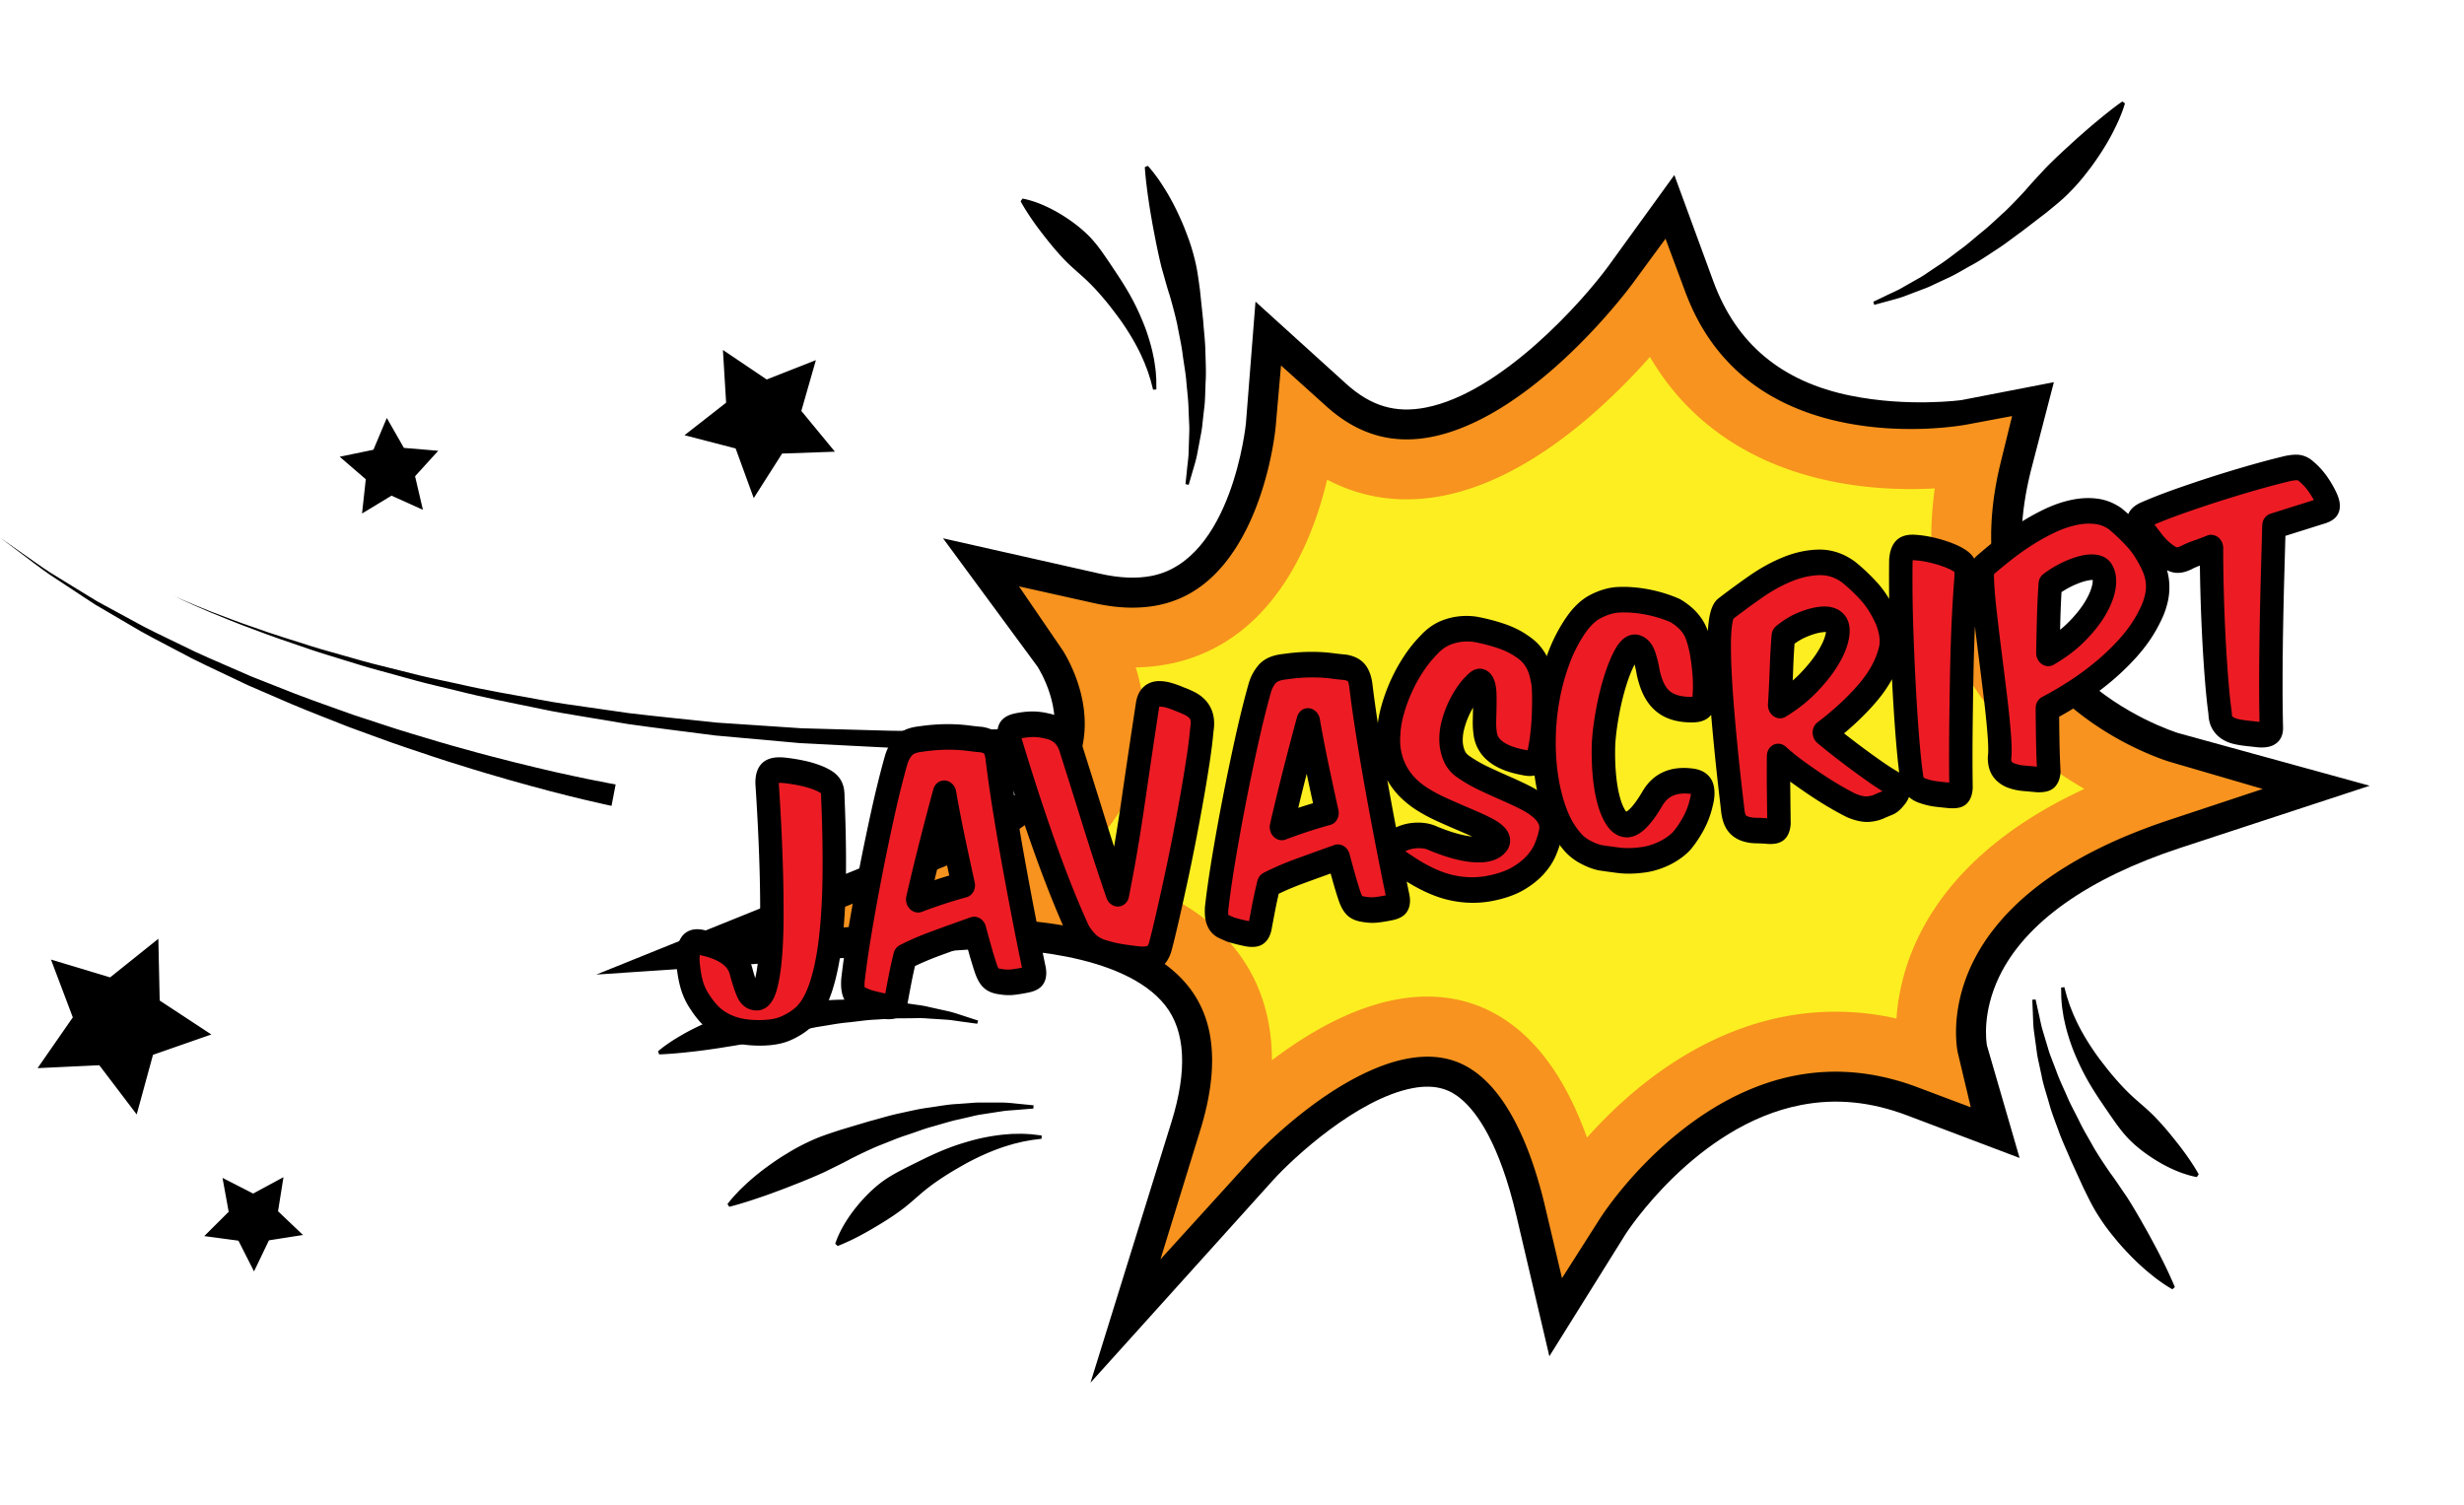
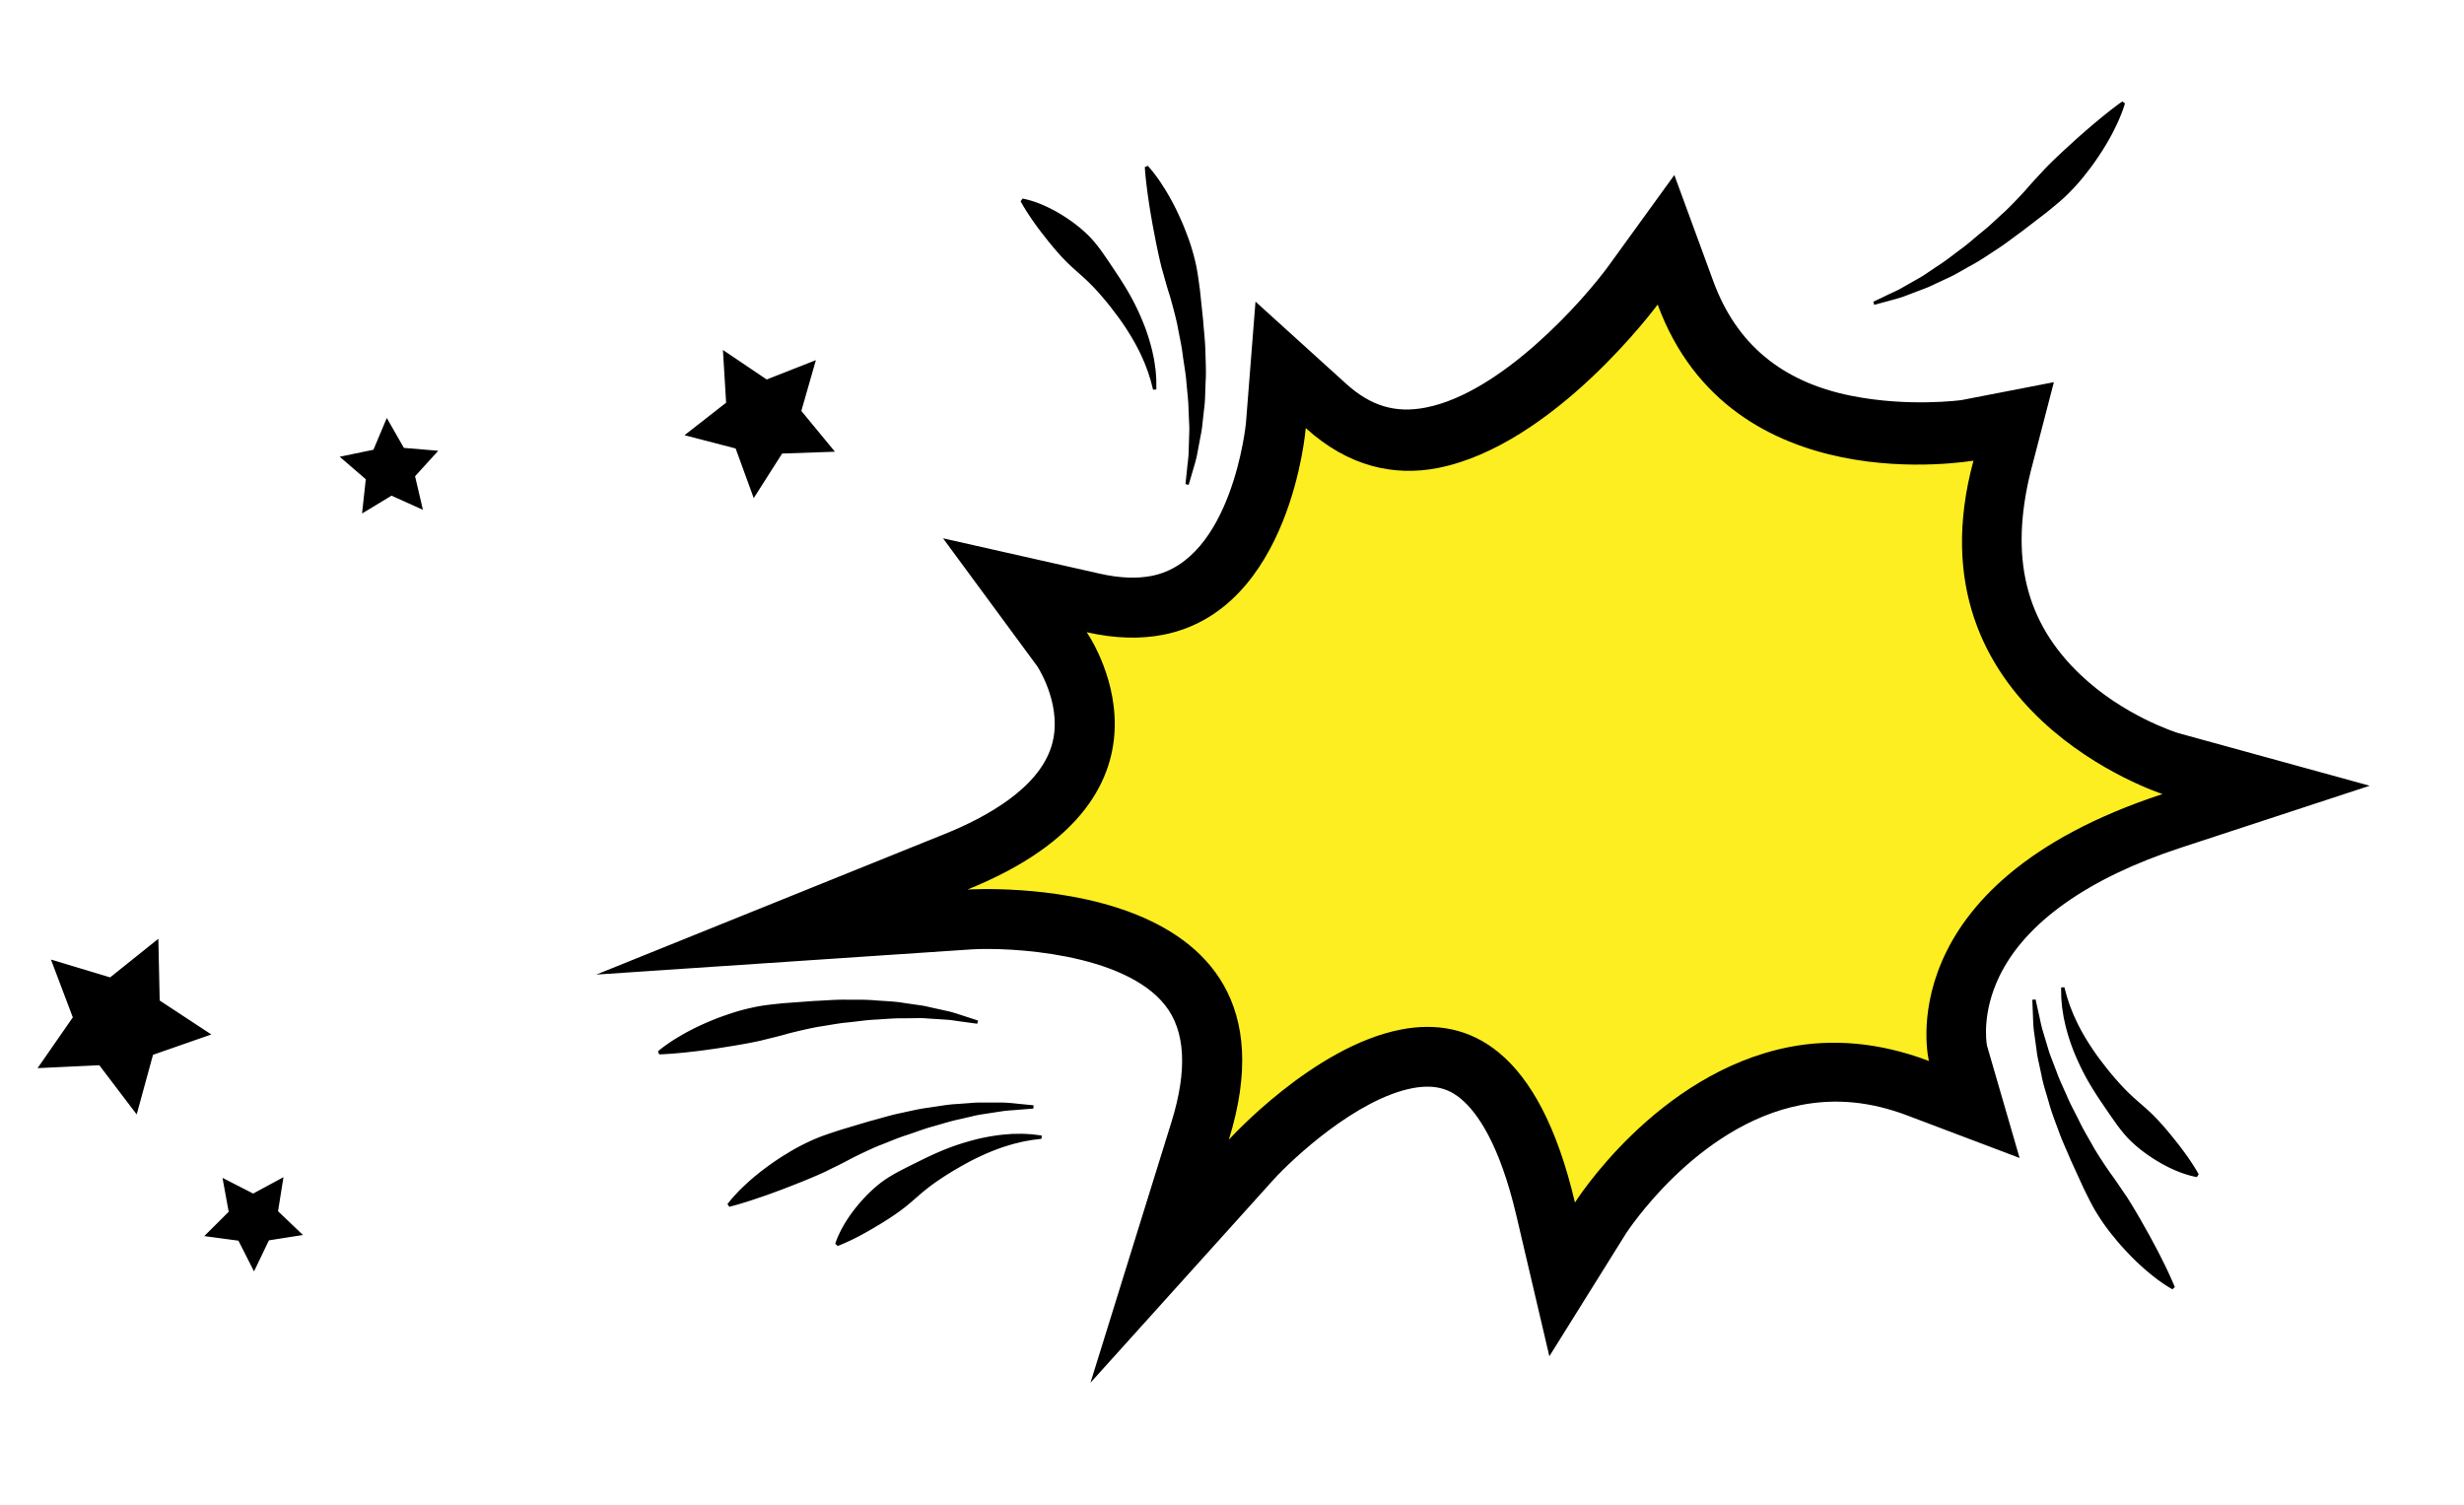
<svg xmlns="http://www.w3.org/2000/svg" viewBox="0 0 452 276" fill-rule="evenodd" clip-rule="evenodd" stroke-linejoin="round" stroke-miterlimit="1.414">
-   <path d="M31.855 109.293s.61.294 1.777.796c1.156.522 2.887 1.21 5.08 2.105 2.22.83 4.89 1.897 8.018 2.948 3.102 1.125 6.66 2.22 10.53 3.446 1.934.61 3.98 1.146 6.08 1.757 2.106.596 4.273 1.238 6.537 1.773 2.255.567 4.57 1.147 6.937 1.74 2.37.582 4.82 1.06 7.294 1.61 4.94 1.144 10.11 2.01 15.343 2.96 2.614.51 5.274.86 7.938 1.246l8.012 1.15c5.366.636 10.746 1.16 16.03 1.73l15.577 1.042 14.587.406c1.16.02 2.302.08 3.43.07 1.125-.015 2.235-.032 3.326-.05l6.313-.093c4.046-.087 7.756-.033 11.038-.296l8.5-.493 7.403-.43.272 3.99-7.48.264c-2.378.083-5.265.183-8.58.3-3.31.186-7.053.048-11.13.043l-6.363-.052c-1.097-.01-2.215-.02-3.35-.027-1.134-.017-2.285-.103-3.452-.152l-14.675-.748-15.646-1.41c-5.304-.693-10.7-1.347-16.074-2.108-2.678-.45-5.356-.898-8.024-1.344-2.667-.448-5.33-.86-7.94-1.436-5.235-1.076-10.4-2.063-15.333-3.326-2.47-.61-4.915-1.144-7.276-1.784l-6.918-1.903c-2.255-.59-4.416-1.284-6.512-1.93-2.09-.66-4.127-1.243-6.052-1.9-3.85-1.318-7.385-2.498-10.465-3.696-3.107-1.122-5.757-2.254-7.958-3.133-2.175-.948-3.89-1.675-5.035-2.226-1.154-.53-1.758-.836-1.758-.836m80.32 38.534l-1.36-.294c-.9-.195-2.204-.493-3.85-.89-1.65-.378-3.636-.907-5.922-1.48-2.273-.618-4.846-1.28-7.628-2.09-2.784-.804-5.8-1.67-8.96-2.683-3.175-.957-6.488-2.084-9.916-3.243-3.43-1.137-6.92-2.49-10.495-3.768-3.53-1.405-7.137-2.773-10.69-4.277-1.77-.765-3.54-1.53-5.302-2.294-.882-.38-1.76-.76-2.638-1.14l-2.582-1.228c-3.42-1.645-6.83-3.17-10-4.91-3.194-1.695-6.322-3.247-9.148-4.982-1.428-.837-2.818-1.65-4.16-2.438-.673-.393-1.333-.78-1.98-1.16-.638-.396-1.247-.814-1.853-1.208l-6.578-4.337c-1.93-1.332-3.526-2.615-4.884-3.61L0 98.623l4.33 3.035c1.388.948 3.02 2.176 4.988 3.442 1.995 1.222 4.245 2.603 6.7 4.11.616.37 1.234.767 1.882 1.142.658.358 1.33.72 2.01 1.092l4.224 2.292c2.863 1.634 6.032 3.078 9.26 4.66 3.205 1.628 6.65 3.035 10.1 4.56l2.604 1.134 2.66 1.05 5.34 2.106c3.576 1.378 7.204 2.62 10.75 3.9 3.593 1.153 7.094 2.382 10.54 3.4 3.437 1.038 6.757 2.05 9.937 2.898 3.165.903 6.18 1.663 8.963 2.37 2.78.713 5.35 1.285 7.616 1.824 2.276.49 4.255.95 5.894 1.268 1.64.34 2.918.588 3.787.747l1.35.247-.757 3.928z" fill-rule="nonzero" />
  <path d="M283.534 221.785c-7.29-31.09-21.003-28.432-25.51-27.558-14.115 2.738-28.386 18.363-28.53 18.52l-16.73 18.5 7.39-23.818c3.516-11.31 2.813-20.197-2.085-26.415-11.088-14.072-39.956-12.367-40.246-12.35l-34.172 2.218 31.746-12.81c12.73-5.135 20.392-11.76 22.778-19.688 2.98-9.9-3.29-19.174-3.353-19.27l-7.965-11.575 13.68 3.295c4.305.97 8.29 1.676 11.71.676h.005c19.11-5 21.75-32.9 21.775-33.194l.916-11.23 8.27 7.422c5.793 5.25 12.127 7.088 19.36 5.685 18.972-3.68 36.75-27.89 36.924-28.135l6.052-8.334 3.567 9.65c4.87 13.203 14.81 21.36 29.537 24.24 11.604 2.273 21.953.332 22.055.313l8.45-1.628-2.06 8.352c-4.453 17.95-.653 32.63 11.294 43.63 9.137 8.41 19.582 11.468 19.69 11.5l17.227 4.932-17.026 5.586c-45.454 14.912-39.234 42.44-39.166 42.715l2.507 10.172-9.798-3.706c-7.576-2.87-15.15-3.6-22.507-2.17-21.756 4.22-35.63 25.92-35.768 26.14l-7.012 11.143-3.01-12.807z" fill="#fcee21" fill-rule="nonzero" />
  <path d="M307.14 32.114l-12.098 16.704c-4.608 6.314-19.58 23.244-33.512 25.946-5.566 1.08-10.077-.275-14.617-4.388L230.31 55.333l-1.758 22.335c-.018.21-2.56 25.118-17.324 27.98-2.728.53-5.91.395-9.466-.41l-28.77-6.488 17.31 23.508c.42.65 4.733 7.634 2.583 14.617-2.383 7.75-11.943 13.032-19.543 16.096l-63.956 25.807 68.81-4.618c6.78-.425 27.913.55 35.56 10.276 3.7 4.706 4.084 11.896 1.146 21.363l-14.862 47.853 33.547-37.223c3.623-3.993 15.3-14.828 25.486-16.804 4.754-.92 7.29.577 8.963 1.982 2.906 2.436 7.025 8.132 10.142 21.435l6.04 25.756 14.008-22.448c.105-.164 12.82-19.896 32.144-23.642 6.43-1.247 12.812-.62 19.51 1.916l20.6 7.796-5.99-20.63c-.148-.855-.875-6.122 2.247-12.627 4.74-9.88 16.243-18.056 33.266-23.64l34.7-11.386-35.076-9.644c-.574-.178-10.085-3.203-17.996-10.727-10.104-9.615-13.024-21.538-9.1-37.357l4.236-16.3-16.93 3.282c-.077.016-9.75 1.334-20.333-.803-12.727-2.573-20.993-9.562-25.18-20.91l-7.18-19.57zm-3.058 23.754c13.482 36.54 57.466 28.642 57.93 28.642h.004c-12.483 46 34.682 61.15 34.682 61.15-50.828 16.68-42.857 48.967-42.857 48.967-9.324-3.528-17.905-4.052-25.534-2.573C303.83 196.8 288.91 220.6 288.91 220.6c-6.627-28.26-19.5-34.147-31.923-31.737-16.156 3.133-31.57 20.215-31.57 20.215 15.573-50.15-47.953-45.894-47.953-45.894 42.9-17.308 21.878-47.208 21.878-47.208 5.335 1.204 9.96 1.257 13.986.477 23.574-4.57 26.2-37.926 26.2-37.926 7.8 7.072 16.186 8.883 24.165 7.336 21.39-4.148 40.392-29.998 40.392-29.998" fill-rule="nonzero" />
-   <path d="M291.15 208.66l.105-.117.178-.2.18-.2.183-.2.184-.202.187-.2.19-.205.19-.205.193-.207.195-.207.198-.207.2-.21.2-.21.205-.21.206-.21.208-.213.21-.213.213-.213.214-.213.215-.214.218-.215.22-.216.224-.216.225-.216.227-.216.23-.217.23-.22.233-.216.236-.217.237-.218.24-.218.24-.22.245-.217.246-.22.248-.217.25-.22.252-.218.255-.218.256-.22.26-.217.26-.218.263-.218.264-.218.268-.22.27-.216.27-.217.273-.216.274-.215.278-.216.28-.216.28-.214.284-.214.286-.214.288-.212.29-.213.292-.21.294-.21.296-.21.298-.21.3-.21.303-.206.305-.205.307-.206.308-.205.31-.202.314-.202.314-.202.317-.2.32-.198.32-.198.323-.196.325-.195.327-.193.33-.192.33-.19.334-.19.336-.188.337-.186.34-.184.34-.183.344-.18.346-.18.347-.18.35-.174.352-.174.353-.172.355-.17.358-.17.36-.166.363-.165.364-.16.366-.163.368-.158.37-.157.373-.154.374-.15.376-.15.38-.148.38-.145.38-.142.385-.14.386-.136.387-.136.39-.132.393-.13.393-.125.396-.124.397-.12.4-.12.4-.114.4-.11.207-.06.203-.053.203-.053.205-.053.205-.05.205-.053.205-.05.206-.05.205-.05.207-.047.206-.046.208-.047.208-.046.21-.043.208-.044.21-.043.21-.044.21-.04.212-.042.21-.04.213-.04.212-.038.212-.037.214-.04.213-.035.214-.034.214-.033.215-.033.217-.033.216-.03.216-.03.216-.03.217-.03.218-.026.22-.027.218-.026.22-.024.22-.024.22-.023.22-.023.22-.02.222-.02.22-.02.222-.02.223-.016.222-.015.223-.016.225-.015.224-.013.223-.013.225-.01.225-.01.226-.01.226-.01.227-.007.226-.007.227-.005.227-.003.23-.003.227-.002.23-.002h.23l.23.002.23.003.23.003.23.004.23.005.23.007.234.007.233.01.232.01.232.01.234.013.234.013.234.014.235.014.233.016.236.018.235.02.236.018.237.02.236.023.237.02.237.026.237.025.24.028.238.026.238.03.24.03.238.03.24.033.24.033.24.035.24.036.24.038.24.04.242.04.242.04.242.042.242.044.243.044.242.046.243.047.244.05.243.05.244.05.244.052.246.054.14.03.005-.055.015-.205.015-.207.018-.21.018-.21.02-.214.023-.214.02-.216.025-.218.025-.22.027-.22.03-.224.03-.225.03-.227.034-.228.035-.23.037-.23.038-.233.04-.235.04-.236.045-.238.045-.24.047-.24.048-.24.05-.244.053-.243.055-.246.056-.248.057-.248.06-.25.063-.252.064-.252.065-.253.07-.255.07-.256.07-.257.076-.26.077-.26.078-.26.083-.264.083-.263.086-.264.088-.266.09-.266.094-.27.095-.267.097-.27.1-.27.104-.27.105-.27.108-.273.11-.274.114-.274.116-.276.118-.276.12-.278.126-.278.126-.278.13-.278.132-.28.135-.28.136-.28.14-.282.144-.282.146-.283.148-.283.152-.283.155-.284.158-.283.16-.285.164-.285.167-.286.17-.284.172-.286.176-.287.18-.287.18-.287.186-.29.19-.287.19-.288.195-.288.197-.287.2-.287.206-.29.21-.287.21-.288.215-.288.218-.29.22-.287.225-.288.23-.29.23-.287.236-.287.238-.286.243-.288.246-.288.248-.287.253-.286.256-.287.26-.286.262-.286.266-.286.27-.285.275-.286.278-.285.283-.283.285-.285.29-.284.292-.283.296-.283.3-.282.305-.28.31-.283.31-.28.316-.28.32-.28.323-.28.326-.278.33-.278.336-.277.34-.277.342-.275.347-.275.35-.274.356-.274.36-.273.363-.273.366-.27.37-.27.377-.27.38-.27.384-.267.388-.267.393-.265.396-.265.4-.264.406-.264.41-.263.412-.26.418-.26.423-.26.426-.258.43-.258.435-.256.44-.254.444-.254.45-.253.452-.253.458-.25.463-.25.467-.248.47-.248.478-.246.477-.243.245-.123.244-.12.244-.122.246-.12.246-.122.248-.12.25-.12.25-.12.25-.12.254-.118.254-.12.22-.1-.188-.108-.248-.145-.25-.146-.25-.15-.25-.15-.253-.154-.254-.155-.254-.156-.258-.158-.256-.162-.258-.164-.26-.165-.258-.167-.26-.17-.26-.173-.26-.175-.262-.177-.263-.18-.262-.18-.264-.184-.264-.187-.264-.188-.265-.19-.265-.194-.265-.194-.266-.196-.265-.2-.266-.203-.267-.203-.267-.207-.267-.21-.267-.212-.267-.214-.267-.216-.267-.22-.267-.22-.266-.225-.265-.227-.266-.23-.268-.23-.265-.235-.265-.236-.265-.24-.264-.24-.264-.245-.264-.248-.263-.25-.262-.253-.26-.255-.26-.257-.26-.26-.26-.263-.26-.265-.257-.268-.256-.27-.256-.275-.254-.276-.254-.28-.253-.28-.25-.286-.253-.287-.25-.29-.247-.293-.246-.295-.245-.3-.247-.3-.242-.304-.24-.307-.24-.31-.24-.313-.235-.314-.235-.318-.232-.32-.23-.325-.23-.326-.23-.33-.225-.332-.224-.335-.224-.34-.22-.34-.218-.344-.214-.342-.11-.18-.106-.173-.106-.177-.106-.176-.105-.178-.103-.18-.105-.178-.103-.18-.103-.18-.103-.182-.1-.182-.102-.183-.1-.182-.1-.184-.098-.185-.1-.187-.096-.186-.096-.186-.097-.187-.095-.19-.096-.188-.094-.19-.094-.19-.093-.193-.092-.192-.09-.193-.09-.194-.09-.195-.09-.194-.09-.196-.088-.197-.088-.197-.086-.198-.087-.2-.084-.2-.085-.2-.083-.2-.084-.203-.082-.203-.08-.203-.08-.204-.08-.205-.08-.207-.08-.205-.076-.208-.077-.21-.076-.208-.074-.21-.075-.21-.073-.21-.07-.213-.073-.212-.07-.213-.07-.214-.07-.214-.07-.216-.066-.216-.066-.216-.066-.22-.065-.217-.063-.22-.064-.22-.062-.22-.06-.22-.06-.222-.06-.224-.06-.224-.056-.224-.057-.225-.056-.225-.054-.226-.054-.227-.053-.228-.053-.23-.05-.228-.05-.23-.05-.23-.048-.233-.048-.232-.046-.233-.046-.235-.044-.234-.043-.235-.042-.235-.04-.236-.04-.237-.04-.238-.038-.24-.037-.24-.037-.24-.035-.24-.034-.243-.034-.243-.03-.243-.03-.242-.03-.246-.03-.245-.027-.247-.027-.247-.026-.247-.023-.25-.023-.248-.02-.25-.02-.25-.02-.25-.02-.252-.02-.253-.015-.253-.015-.254-.015-.254-.013-.255-.012-.255-.01-.257-.01-.257-.01-.257-.006-.257-.007-.26-.005-.26-.004-.26-.002-.262v-.27l-.002-.262v-.263l.003-.265.002-.265.004-.266.005-.268.006-.267.007-.267.01-.27.01-.27.01-.27.014-.27.015-.27.015-.272.017-.273.017-.274.02-.273.02-.275.02-.276.025-.276.024-.275.024-.278.027-.278.03-.28.03-.28.03-.28.03-.28.033-.283.034-.283.035-.283.037-.282.037-.285.04-.286.008-.06-.444.025-.453.02-.463.02-.473.016-.48.015-.49.01-.497.01-.257.003-.256.002h-.257l-.26.002h-.523l-.265-.003-.268-.004-.27-.004-.27-.006-.273-.006-.275-.006-.278-.008-.278-.008-.28-.01-.28-.01-.285-.013-.286-.014-.286-.014-.29-.016-.29-.015-.29-.018-.293-.02-.294-.02-.295-.022-.298-.023-.3-.024-.3-.026-.302-.027-.303-.028-.305-.03-.306-.03-.306-.034-.31-.034-.31-.038-.31-.037-.313-.04-.313-.04-.315-.04-.316-.045-.317-.044-.32-.047-.32-.05-.32-.05-.32-.053-.32-.054-.325-.055-.323-.058-.325-.06-.326-.06-.325-.063-.328-.066-.328-.066-.33-.068-.33-.072-.33-.072-.33-.075-.334-.076-.332-.077-.333-.08-.333-.084-.333-.086-.335-.087-.336-.09-.336-.09-.336-.095-.337-.096-.337-.1-.337-.1-.337-.102-.34-.106-.337-.107-.34-.11-.338-.112-.34-.115-.34-.117-.338-.12-.34-.123-.34-.125-.34-.127-.34-.13-.34-.132-.34-.136-.34-.138-.34-.14-.338-.145-.34-.147-.34-.15-.338-.15-.34-.156-.337-.157-.34-.16-.337-.164-.338-.167-.337-.17-.337-.173-.335-.174-.336-.178-.336-.182-.333-.184-.334-.19-.334-.19-.333-.193-.332-.197-.33-.2-.332-.204-.33-.207-.328-.21-.328-.215-.327-.217-.326-.22-.325-.223-.32-.223-.166-.118-.16-.117-.162-.116-.16-.116-.162-.118-.16-.12-.16-.12-.16-.12-.158-.12-.16-.123-.158-.124-.158-.125-.16-.125-.157-.126-.158-.125-.157-.13-.158-.127-.156-.13-.155-.13-.155-.132-.156-.13-.155-.134-.156-.134-.154-.136-.154-.135-.153-.137-.154-.137-.153-.138-.152-.14-.152-.14-.15-.14-.152-.143-.15-.143-.15-.143-.15-.146-.15-.145-.147-.148-.148-.147-.148-.15-.148-.148-.148-.15-.147-.152-.146-.152-.146-.152-.145-.153-.146-.155-.144-.157-.143-.157-.143-.158-.143-.158-.142-.16-.14-.16-.142-.163-.14-.163-.14-.164-.14-.163-.14-.166-.137-.165-.14-.168-.136-.17-.137-.168-.136-.17-.135-.17-.134-.173-.134-.173-.134-.174-.132-.176-.133-.176-.132-.176-.13-.177-.132-.18-.13-.18-.13-.18-.128-.182-.128-.18-.128-.185-.128-.185-.127-.186-.126-.187-.127-.188-.123-.19-.124-.19-.123-.19-.123-.19-.122-.194-.12-.192-.122-.195-.12-.195-.12-.197-.118-.196-.118-.2-.117-.2-.007-.012-.313.352-.367.41-.377.416-.388.423-.396.428-.406.437-.414.44-.42.444-.218.23-.218.225-.22.227-.22.227-.225.23-.226.23-.23.23-.23.232-.233.233-.235.234-.235.234-.24.235-.24.235-.243.237-.245.237-.248.237-.25.238-.25.24-.254.238-.255.24-.257.24-.26.24-.26.24-.263.242-.265.24-.267.242-.27.24-.27.242-.272.24-.275.24-.276.24-.28.243-.28.24-.28.24-.285.24-.287.24-.287.24-.29.24-.29.237-.294.238-.295.238-.298.237-.298.236-.3.234-.302.236-.304.234-.305.234-.306.232-.31.232-.31.23-.312.23-.313.228-.317.228-.317.226-.32.225-.32.223-.322.222-.324.22-.325.22-.327.22-.33.217-.33.214-.33.214-.335.213-.335.212-.337.21-.337.206-.34.207-.34.203-.344.202-.346.2-.346.197-.348.195-.35.194-.35.19-.352.19-.354.187-.356.185-.357.184-.357.18-.36.178-.36.176-.365.172-.363.17-.366.168-.367.165-.37.163-.37.16-.37.156-.374.153-.37.148-.194.077-.19.073-.187.073-.19.072-.19.07-.19.07-.19.07-.19.07-.19.067-.193.067-.192.066-.192.065-.192.065-.192.063-.193.064-.193.062-.195.06-.194.06-.194.06-.196.057-.194.058-.195.056-.195.057-.196.054-.198.055-.197.052-.198.052-.198.05-.198.05-.198.05-.2.046-.198.047-.2.046-.2.043-.2.044-.2.043-.2.04-.2.042-.202.038-.2.04-.203.036-.2.036-.204.036-.202.034-.203.033-.203.03-.204.032-.204.03-.205.028-.206.027-.205.026-.206.025-.206.025-.205.022-.208.02-.206.02-.207.02-.207.018-.207.016-.21.016-.207.014-.207.013-.21.01-.207.01-.21.01-.21.007-.207.006-.21.005-.21.004h-.84l-.21-.004-.21-.004-.21-.006-.213-.007-.21-.01-.212-.01-.212-.01-.21-.016-.213-.014-.212-.016-.21-.018-.214-.02-.212-.02-.21-.022-.214-.023-.212-.024-.213-.026-.212-.028-.213-.03-.213-.03-.213-.033-.214-.036-.213-.035-.213-.038-.214-.04-.213-.04-.213-.04-.213-.045-.213-.044-.213-.046-.213-.05-.212-.048-.213-.053-.212-.053-.214-.054-.214-.057-.212-.058-.212-.06-.213-.06-.214-.063-.213-.064-.212-.065-.212-.068-.212-.07-.212-.07-.212-.073-.212-.075-.212-.077-.21-.077-.212-.08-.212-.08-.21-.083-.212-.085-.21-.086-.21-.09-.21-.09-.21-.09-.21-.092-.21-.094-.21-.096-.21-.098-.208-.1-.208-.1-.21-.104-.207-.105-.208-.106-.195-.1v.007l-.108.448-.114.455-.118.46-.12.465-.065.24-.064.24-.067.238-.067.24-.068.244-.07.244-.07.245-.072.246-.074.248-.075.25-.075.25-.078.252-.08.252-.08.253-.082.257-.083.255-.086.257-.086.257-.087.26-.09.26-.09.26-.093.263-.095.263-.096.263-.098.264-.1.265-.1.265-.102.266-.104.268-.105.268-.106.27-.11.268-.11.27-.112.27-.113.27-.116.27-.118.27-.12.273-.12.272-.124.27-.126.273-.127.273-.13.274-.13.27-.132.274-.135.273-.137.274-.137.273-.14.273-.144.273-.144.272-.147.273-.15.272-.15.273-.154.272-.155.27-.157.273-.16.27-.16.272-.165.27-.167.27-.17.27-.17.268-.17.268-.176.267-.178.267-.18.266-.182.266-.185.263-.188.264-.19.262-.192.262-.194.26-.197.26-.2.26-.204.258-.205.257-.206.255-.21.254-.213.252-.215.252-.218.25-.22.25-.224.247-.226.247-.23.244-.23.244-.235.242-.237.24-.24.238-.243.236-.246.233-.25.233-.25.23-.255.23-.257.226-.26.224-.258.218-.138.115-.134.107-.134.11-.136.108-.136.108-.137.108-.136.108-.138.105-.14.105-.138.105-.14.105-.142.104-.142.103-.142.102-.143.1-.144.102-.145.1-.145.1-.146.1-.148.097-.148.098-.148.097-.15.096-.15.097-.15.094-.152.094-.153.094-.152.092-.155.092-.154.09-.156.09-.156.09-.158.09-.158.088-.158.087-.16.085-.16.086-.16.085-.16.084-.164.082-.162.082-.164.08-.165.082-.165.08-.166.078-.168.078-.167.077-.168.076-.17.076-.17.073-.17.073-.17.072-.172.07-.173.072-.173.07-.175.07-.175.066-.175.067-.176.066-.18.064-.177.064-.178.063-.18.063-.18.06-.18.06-.18.06-.183.058-.183.058-.184.056-.184.055-.185.053-.186.052-.185.05-.186.052-.19.05-.187.048-.19.048-.19.046-.19.044-.19.044-.19.043-.194.043-.194.04-.193.04-.195.04-.196.036-.195.036-.197.035-.197.036-.198.033-.198.03-.2.03-.198.03-.2.03-.2.028-.204.026-.202.026-.203.024-.202.023-.204.022-.205.02-.206.02-.206.017-.206.017-.207.016-.21.014-.207.014-.21.012-.208.01-.21.01-.21.01-.212.007-.212.006-.21.004-.168.003.012.038.063.207.062.208.06.21.062.212.06.214.06.214.058.22.057.218.056.22.056.223.053.225.053.226.052.228.05.23.05.23.05.233.047.235.045.236.045.238.043.24.042.24.04.242.04.244.037.245.035.246.034.248.034.25.03.253.028.252.028.254.025.255.024.257.02.26.02.26.018.26.016.263.013.264.01.264.01.266.008.268.006.27.004.27v.273l-.002.273-.005.274-.006.275-.01.276-.01.278-.014.28-.017.28-.02.28-.02.28-.027.284-.03.284-.03.285-.032.285-.035.286-.04.29-.04.287-.045.29-.048.29-.052.29-.054.29-.057.293-.06.294-.065.293-.066.294-.07.297-.075.295-.076.296-.08.297-.085.296-.086.297-.09.297-.095.298-.098.3-.1.297-.105.3-.108.297-.112.3-.115.298-.12.3-.122.298-.127.3-.13.3-.135.3-.137.298-.14.3-.147.3-.15.3-.155.297-.154.292-.082.154-.082.15-.082.15-.082.148-.084.15-.085.147-.088.15-.087.147-.088.148-.09.15-.09.147-.09.15-.093.147-.094.146-.094.15-.096.147-.096.148-.097.148-.1.147-.097.146-.102.148-.1.147-.103.147-.104.146-.104.147-.107.146-.107.147-.107.146-.11.145-.11.146-.11.144-.113.146-.113.145-.114.143-.115.144-.115.145-.117.143-.12.144-.118.143-.12.144-.122.144-.123.144-.124.144-.123.143-.127.144-.126.142-.128.142-.13.142-.13.142-.13.142-.134.14-.133.142-.136.14-.136.14-.138.142-.138.14-.14.14-.14.14-.14.14-.142.138-.144.14-.145.138-.145.138-.147.138-.147.138-.15.138-.15.137-.15.136-.153.136-.153.137-.154.136-.156.135-.157.136-.158.136-.16.136-.16.134-.16.134-.163.135-.165.134-.166.133-.166.134-.138.11.33.056.343.06.344.06.346.062.348.065.35.066.35.068.35.07.352.073.352.074.353.076.355.078.356.08.356.08.357.085.358.085.358.09.36.09.36.09.36.096.36.097.36.1.362.1.362.104.36.107.364.108.362.11.363.114.36.114.364.117.362.12.363.125.362.127.363.128.362.132.362.133.36.137.363.14.36.14.362.146.36.148.36.152.36.153.358.158.358.16.358.163.355.166.356.17.355.172.353.175.347.176.18.092.177.09.175.094.174.093.176.093.174.094.174.097.174.096.174.098.173.1.172.098.173.1.172.1.172.102.17.103.172.104.17.105.17.105.17.106.17.108.17.107.17.11.168.11.168.11.167.112.166.112.167.112.165.115.166.115.166.117.165.117.165.118.164.12.162.12.163.122.16.122.163.123.16.124.16.125.16.127.16.127.158.128.16.13.157.13.157.132.157.133.157.133.155.135.154.137.154.137.153.138.152.14.15.14.152.14.15.142.15.144.15.144.147.146.148.146.146.148.146.15.145.15.143.15.142.152.143.153.14.154.142.155.14.157.14.158.137.16.137.16.138.16.135.163.134.163.135.164.133.166.132.167.13.167.13.17.13.17.127.17.126.173.126.173.124.175.122.178.122.177.122.178.12.18.12.18.117.18.117.183.116.184.115.184.114.186.11.187.113.188.11.19.108.19.11.19.105.194.105.192.104.195.1.196.103.197.1.2.098.198.1.2.095.202.094.203.093.203.092.205.09.208.09.207.087.208.087.21.085.21.083.21.082.213.08.213.08.214.078.215.077.216.076.217.073.22.072.22.07.22.07.22.067.223.066.224.065.224.063.226.062.226.06.228.06.23.057.23.057.23.054.23.052.234.052.234.05.234.047.236.047.237.045.235.043.24.042.238.04.24.04.242.036.243.036.242.034.244.032.245.03.246.03.248.027.248.026.25.025.25.022.25.02.25.02.254.018.253.016.254.015.255.012.256.01.257.01.258.008.26.006.26.004.26.003.263v.313l.12-.092.277-.208.28-.208.28-.21.284-.207.287-.21.29-.206.29-.207.292-.21.295-.206.297-.205.3-.207.3-.204.305-.206.304-.204.308-.204.31-.203.313-.203.315-.202.316-.2.32-.2.32-.198.323-.197.323-.196.326-.194.33-.194.33-.192.33-.19.334-.19.336-.188.338-.185.34-.184.34-.182.344-.18.346-.18.347-.175.348-.174.35-.172.353-.17.355-.167.357-.165.358-.163.36-.16.36-.16.363-.155.366-.154.366-.15.368-.148.363-.142.19-.073.188-.07.186-.07.187-.07.188-.067.187-.067.188-.068.188-.065.19-.065.188-.064.19-.063.19-.062.19-.06.19-.062.192-.06.19-.058.193-.058.192-.057.192-.056.192-.054.193-.054.194-.054.193-.053.195-.05.195-.052.195-.05.196-.046.197-.047.196-.045.197-.045.197-.044.197-.043.198-.042.198-.04.2-.04.198-.038.2-.037.2-.036.2-.036.2-.033.2-.033.202-.03.2-.03.203-.03.2-.028.204-.027.202-.027.2-.024.205-.023.204-.02.203-.02.203-.02.204-.017.205-.016.204-.014.204-.014.205-.012.205-.01.207-.01.207-.007.205-.005.207-.005.208-.003.207-.002h.415l.21.004.207.004.207.006.21.008.208.01.21.01.21.012.208.014.21.016.21.017.21.02.21.02.208.023.21.024.21.026.21.027.213.03.21.03.21.034.21.036.21.036.212.037.21.04.21.043.212.043.21.046.21.047.21.05.21.05.21.054.21.056.21.056.21.06.21.06.208.062.21.065.208.066.21.068.208.07.21.074.207.074.207.077.207.077.208.082.207.08.207.086.206.085.206.09.204.09.205.093.203.095.204.096.204.1.204.1.203.103.203.106.2.106.202.11.2.11.2.112.2.115.2.117.198.12.198.12.198.124.196.126.198.127.195.13.194.13.196.135.193.136.192.138.192.14.19.14.192.145.19.145.19.148.188.15.187.15.19.155.185.157.186.156.186.16.185.162.184.163.183.167.182.168.18.17.18.172.18.174.178.176.18.178.176.18.176.18.175.185.175.185.173.188.173.19.172.192.17.194.17.195.17.198.17.2.167.2.167.206.166.205.165.208.164.21.163.212.163.214.16.215.162.218.16.22.16.222.158.224.158.225.158.228.157.23.155.233.154.234.153.238.152.238.15.24.15.243.15.243.15.246.15.25.146.25.146.252.146.255.145.257.144.26.144.26.144.264.142.264.14.268.14.27.138.272.14.274.136.276.137.278.137.28.134.283.136.285.133.287.13.29.133.29.13.294.13.296.13.298.13.3.126.303.126.304.126.308.125.308.124.312.124.313.124.317.12.318.122.32.12.323.12.326.09.254zm-4.614 25.81l-3.083-13.048-.086-.358-.086-.355-.086-.355-.087-.35-.09-.346-.088-.345-.09-.34-.09-.34-.09-.334-.093-.332-.092-.33-.093-.328-.092-.324-.094-.322-.094-.32-.095-.315-.096-.313-.096-.31-.096-.308-.097-.306-.097-.302-.098-.3-.1-.297-.098-.294-.1-.29-.1-.29-.1-.286-.102-.284-.1-.28-.103-.278-.102-.275-.103-.273-.103-.27-.104-.268-.104-.265-.105-.26-.105-.26-.105-.258-.107-.254-.107-.252-.106-.25-.107-.246-.108-.245-.108-.242-.108-.238-.11-.237-.11-.234-.11-.23-.11-.23-.11-.227-.11-.224-.11-.223-.11-.22-.11-.217-.11-.214-.113-.213-.112-.21-.112-.207-.112-.205-.112-.202-.113-.2-.113-.198-.114-.195-.113-.193-.114-.19-.112-.19-.114-.184-.115-.184-.114-.18-.114-.18-.115-.178-.115-.175-.115-.172-.115-.17-.115-.168-.115-.165-.116-.164-.115-.16-.115-.16-.116-.156-.116-.155-.116-.152-.117-.15-.115-.15-.116-.144-.116-.144-.116-.142-.117-.14-.115-.138-.116-.136-.116-.134-.117-.132-.116-.13-.115-.127-.116-.126-.117-.122-.116-.12-.117-.122-.115-.118-.116-.116-.118-.113-.116-.114-.116-.11-.115-.11-.115-.106-.116-.105-.116-.104-.116-.102-.115-.1-.116-.098-.114-.098-.115-.095-.115-.093-.115-.092-.116-.09-.116-.088-.115-.087-.115-.085-.116-.084-.115-.082-.115-.08-.115-.08-.115-.077-.115-.078-.115-.075-.115-.073-.115-.072-.115-.07-.115-.07-.114-.067-.115-.066-.115-.066-.115-.063-.115-.06-.115-.06-.115-.06-.115-.06-.115-.057-.114-.056-.116-.054-.115-.054-.115-.053-.115-.05-.116-.05-.115-.05-.116-.046-.116-.045-.115-.045-.116-.043-.118-.043-.117-.042-.116-.04-.117-.04-.117-.038-.117-.037-.118-.037-.117-.035-.117-.034-.118-.03-.12-.033-.116-.03-.118-.03-.12-.03-.117-.027-.12-.028-.12-.026-.12-.025-.117-.022-.12-.023-.12-.022-.12-.02-.12-.02-.122-.02-.12-.017-.122-.017-.123-.017-.122-.015-.122-.014-.122-.013-.123-.012-.123-.01-.124-.01-.124-.01-.124-.01-.125-.006-.125-.006-.125-.005-.125-.005-.126-.004h-.127l-.127-.003h-.384l-.127.002-.13.002-.13.005-.127.004-.13.006-.128.007-.13.007-.13.007-.132.01-.13.01-.132.01-.13.013-.13.013-.134.014-.132.015-.132.015-.133.017-.134.017-.134.02-.134.02-.134.02-.135.02-.135.023-.136.023-.136.024-.137.023-.136.026-.135.024-.135.027-.137.03-.136.03-.137.03-.137.03-.138.03-.138.032-.137.033-.138.034-.14.034-.137.036-.14.037-.138.037-.14.04-.138.038-.14.04-.14.04-.14.04-.14.043-.14.043-.14.044-.14.045-.14.045-.14.046-.14.047-.14.048-.143.048-.14.05-.142.05-.14.05-.142.053-.14.052-.143.053-.14.054-.137.053-.288.113-.284.113-.282.117-.283.12-.284.12-.282.124-.283.128-.283.13-.283.13-.284.135-.28.137-.283.137-.282.14-.28.145-.28.145-.28.147-.28.15-.28.15-.28.154-.276.155-.278.157-.276.16-.275.16-.276.16-.275.164-.273.165-.272.164-.27.168-.27.17-.27.17-.267.17-.266.173-.265.174-.264.173-.262.176-.26.176-.26.177-.26.178-.256.18-.256.18-.254.18-.252.18-.25.18-.25.18-.247.184-.245.182-.245.182-.242.18-.24.183-.24.184-.236.182-.235.183-.233.182-.23.18-.23.183-.227.18-.224.182-.224.18-.22.18-.22.18-.215.178-.213.178-.213.177-.21.177-.207.175-.204.174-.203.174-.2.172-.195.17-.194.17-.188.166-.378.336-.365.326-.353.32-.343.314-.33.306-.32.298-.306.29-.295.28-.283.272-.27.262-.257.25-.244.24-.23.23-.216.216-.202.204-.188.192-.173.178-.158.164-.146.15-.125.13-.215.228-.146.157-.084.09-16.613 18.28 7.35-23.85.08-.27.08-.266.078-.266.077-.264.074-.263.074-.26.07-.26.07-.26.068-.255.066-.256.064-.255.063-.253.06-.25.06-.25.058-.248.056-.247.055-.246.052-.243.052-.243.05-.242.047-.238.047-.24.045-.236.042-.236.042-.234.04-.233.04-.23.037-.23.037-.23.035-.228.033-.225.03-.225.03-.223.03-.222.027-.22.026-.22.023-.217.024-.216.022-.216.02-.214.02-.212.016-.21.016-.21.015-.21.013-.206.012-.205.01-.205.01-.203.008-.2.007-.2.006-.2.004-.2.003-.196v-.196l.002-.193v-.193l-.004-.19-.003-.19-.004-.19-.007-.186-.006-.186-.008-.185-.01-.184-.01-.182-.01-.182-.015-.18-.013-.18-.015-.176-.016-.178-.016-.175-.018-.174-.02-.173-.02-.17-.02-.172-.022-.17-.024-.168-.023-.167-.025-.166-.027-.164-.027-.164-.03-.164-.028-.162-.03-.16-.032-.16-.032-.158-.033-.157-.035-.157-.035-.155-.036-.155-.037-.153-.038-.152-.04-.15-.04-.15-.04-.15-.04-.148-.044-.147-.043-.146-.044-.146-.044-.143-.046-.143-.047-.143-.048-.14-.05-.14-.048-.14-.05-.14-.052-.136-.052-.137-.053-.136-.053-.134-.055-.135-.055-.133-.056-.132-.055-.13-.058-.132-.058-.13-.06-.13-.06-.128-.06-.128-.063-.127-.063-.126-.063-.126-.064-.124-.064-.124-.065-.123-.066-.124-.07-.12-.066-.123-.07-.12-.068-.12-.07-.12-.07-.118-.073-.117-.073-.117-.074-.116-.074-.115-.075-.117-.076-.114-.074-.115-.078-.112-.078-.113-.08-.113-.08-.11-.08-.112-.08-.11-.082-.11-.082-.11-.083-.107-.084-.108-.087-.107-.085-.107-.087-.105-.086-.105-.088-.105-.088-.105-.09-.103-.09-.104-.09-.103-.09-.102-.093-.1-.093-.103-.094-.1-.094-.1-.095-.1-.096-.1-.096-.097-.098-.098-.098-.098-.1-.097-.098-.096-.1-.097-.1-.095-.102-.095-.102-.095-.103-.094-.105-.094-.104-.093-.104-.092-.106-.09-.106-.092-.107-.09-.107-.09-.11-.09-.108-.09-.11-.09-.11-.088-.11-.088-.113-.087-.113-.087-.114-.086-.113-.086-.115-.085-.115-.084-.115-.084-.117-.083-.116-.083-.12-.083-.117-.082-.12-.082-.12-.08-.118-.082-.12-.08-.123-.08-.12-.08-.124-.08-.122-.077-.123-.077-.125-.08-.125-.076-.125-.077-.126-.076-.126-.074-.127-.076-.128-.074-.128-.074-.13-.075-.128-.073-.13-.073-.13-.073-.13-.072-.132-.07-.132-.072-.132-.07-.132-.07-.133-.07-.13-.065-.273-.138-.27-.135-.274-.132-.274-.13-.276-.13-.278-.125-.28-.125-.28-.123-.283-.12-.284-.12-.285-.117-.287-.115-.286-.113-.29-.112-.29-.11-.292-.107-.29-.106-.295-.104-.295-.102-.296-.1-.296-.1-.298-.096-.298-.095-.3-.093-.3-.092-.3-.09-.3-.087-.3-.086-.302-.084-.302-.083-.303-.082-.302-.08-.303-.077-.303-.075-.304-.074-.303-.073-.303-.07-.303-.07-.303-.068-.3-.068-.304-.064-.302-.065-.302-.06-.302-.06-.3-.06-.3-.057-.3-.056-.3-.054-.3-.052-.297-.052-.298-.05-.297-.048-.297-.047-.294-.047-.295-.044-.292-.044-.29-.042-.292-.04-.288-.04-.287-.037-.287-.037-.284-.036-.283-.034-.282-.033-.28-.032-.28-.03-.275-.03-.276-.027-.275-.028-.27-.027-.27-.025-.27-.024-.266-.024-.264-.02-.262-.023-.26-.02-.257-.02-.255-.017-.253-.018-.25-.016-.246-.015-.493-.028-.48-.027-.465-.022-.456-.02-.446-.015-.434-.013-.42-.012-.408-.01-.395-.006-.38-.005-.367-.004-.352-.002h-.336l-.322.002-.306.002-.29.004-.27.005-.257.006-.238.006-.22.005-.198.007-.352.013-.268.012-.187.01-.1.005L144 170.807l31.636-12.825.234-.095.232-.096.23-.094.23-.096.228-.098.226-.096.225-.097.224-.1.222-.096.22-.097.218-.098.218-.098.216-.098.214-.098.213-.098.21-.1.21-.098.21-.1.207-.098.205-.1.203-.098.203-.1.2-.098.2-.1.2-.1.196-.1.195-.1.194-.1.192-.1.19-.1.19-.1.19-.1.187-.102.185-.1.184-.102.182-.1.182-.102.18-.1.18-.102.177-.102.177-.1.175-.103.173-.102.172-.1.17-.102.17-.102.17-.102.165-.102.166-.103.165-.1.163-.104.16-.103.162-.102.16-.102.156-.103.157-.103.156-.102.154-.103.152-.104.15-.103.152-.102.148-.102.148-.103.146-.103.145-.103.145-.104.142-.103.14-.103.14-.103.14-.103.137-.102.137-.102.136-.104.133-.102.132-.104.13-.103.132-.103.13-.103.127-.104.128-.103.126-.103.124-.103.124-.103.122-.102.12-.102.12-.103.12-.103.118-.103.117-.104.114-.103.115-.103.112-.102.112-.103.11-.103.112-.104.11-.103.106-.103.107-.102.105-.102.104-.103.103-.102.102-.102.102-.102.1-.102.1-.102.098-.102.098-.102.096-.102.095-.102.094-.102.092-.102.093-.1.09-.103.092-.1.09-.102.088-.1.088-.102.086-.1.085-.102.084-.1.083-.102.083-.1.083-.1.08-.1.08-.1.08-.102.08-.1.075-.1.076-.1.076-.1.076-.1.074-.1.073-.1.07-.1.073-.1.07-.1.07-.1.068-.1.07-.098.066-.1.067-.098.065-.1.065-.098.063-.1.063-.098.062-.1.06-.097.062-.1.06-.097.06-.1.057-.097.06-.098.055-.098.056-.098.056-.098.056-.098.053-.098.052-.098.05-.09.105-.202.1-.194.097-.193.093-.194.092-.193.09-.193.085-.192.083-.19.08-.193.08-.192.076-.19.072-.19.07-.19.07-.19.066-.19.064-.188.06-.19.06-.187.057-.188.054-.188.052-.187.05-.187.05-.187.045-.185.045-.186.043-.187.04-.185.04-.185.035-.185.034-.184.032-.185.03-.185.03-.183.024-.183.024-.184.023-.182.02-.182.02-.182.02-.182.015-.18.015-.182.013-.18.01-.18.01-.18.007-.18.006-.18.005-.18.004-.177v-.53l-.004-.177-.005-.176-.007-.176-.008-.174-.01-.175-.01-.173-.01-.174-.014-.174-.014-.174-.015-.172-.017-.172-.018-.17-.02-.17-.02-.17-.022-.17-.023-.17-.025-.168-.025-.168-.027-.166-.027-.166-.03-.166-.03-.165-.03-.163-.03-.163-.034-.162-.035-.162-.035-.16-.035-.16-.037-.16-.036-.16-.038-.156-.04-.156-.04-.155-.04-.155-.04-.153-.042-.153-.043-.15-.043-.15-.044-.15-.045-.15-.046-.147-.046-.146-.046-.144-.047-.145-.047-.142-.047-.14-.05-.142-.047-.14-.05-.137-.048-.138-.05-.136-.05-.135-.05-.132-.05-.13-.05-.132-.05-.13-.052-.127-.05-.127-.05-.12-.105-.25-.104-.24-.102-.234-.102-.228-.1-.22-.102-.216-.1-.207-.098-.2-.096-.195-.095-.187-.093-.18-.09-.17-.09-.166-.085-.156-.082-.15-.08-.14-.075-.133-.072-.123-.068-.116-.065-.107-.06-.098-.055-.09-.046-.076-.09-.142-.065-.097-.036-.053-7.906-11.564 13.804 3.08.187.04.186.04.187.038.184.04.185.035.183.037.184.035.18.033.18.032.18.03.18.03.177.03.177.027.176.027.175.027.173.025.175.023.172.023.17.022.17.02.17.02.17.02.168.016.167.017.166.016.167.014.165.014.163.01.163.013.162.01.16.01.162.01.16.01.158.007.158.006.157.005.156.003.156.005.154.002h.155l.153.002h.302l.152-.004.15-.004.15-.003.147-.005.145-.007.147-.006.146-.006.144-.007.144-.01.143-.01.143-.01.142-.01.142-.01.14-.014.14-.013.14-.014.137-.016.138-.015.137-.017.135-.017.136-.018.135-.018.134-.02.133-.02.132-.02.132-.02.132-.024.13-.022.13-.024.13-.024.127-.025.128-.024.128-.027.126-.028.125-.027.126-.03.125-.028.125-.03.124-.03.123-.03.123-.033.12-.033.122-.032.12-.033.12-.034.12-.033.12-.036.117-.035.116-.036.117-.04.117-.037.116-.038.116-.04.115-.04.114-.04.116-.04.113-.042.112-.042.113-.042.112-.043.11-.044.112-.044.11-.044.11-.046.11-.046.107-.047.108-.047.108-.048.108-.05.108-.048.106-.05.107-.05.107-.05.105-.052.104-.052.105-.053.104-.053.103-.054.103-.054.102-.054.103-.056.102-.056.1-.056.102-.057.1-.057.1-.06.1-.057.097-.06.1-.06.097-.06.097-.06.098-.06.097-.064.098-.062.096-.063.095-.062.095-.064.095-.065.095-.066.095-.065.094-.067.092-.067.093-.067.093-.068.093-.068.093-.07.09-.068.093-.07.092-.07.09-.07.09-.07.09-.073.09-.072.09-.072.09-.073.082-.07.18-.153.176-.15.173-.153.17-.155.17-.157.17-.158.17-.16.165-.162.164-.163.163-.166.162-.168.162-.17.16-.17.158-.172.157-.174.156-.175.154-.177.153-.18.152-.18.15-.182.15-.182.147-.186.146-.187.145-.19.145-.19.142-.19.142-.192.138-.194.14-.196.136-.197.136-.198.135-.2.132-.2.132-.2.13-.204.13-.203.128-.206.126-.205.126-.208.124-.207.122-.21.122-.208.12-.21.118-.21.118-.214.116-.212.115-.214.112-.214.112-.214.11-.215.11-.216.11-.217.106-.216.106-.218.104-.218.103-.217.1-.22.1-.218.1-.22.1-.218.095-.22.096-.22.095-.22.092-.22.09-.22.092-.22.09-.22.087-.22.088-.22.085-.22.083-.22.083-.22.08-.22.08-.22.08-.216.08-.218.076-.218.076-.218.073-.217.074-.217.07-.215.07-.214.07-.215.07-.213.068-.213.066-.212.066-.21.063-.212.063-.21.062-.21.06-.208.06-.207.06-.206.057-.207.057-.203.056-.203.054-.202.053-.197.105-.402.1-.393.095-.387.092-.38.088-.376.084-.37.08-.362.075-.355.073-.347.068-.34.066-.333.063-.324.06-.317.055-.307.052-.298.05-.288.047-.28.043-.267.04-.26.04-.246.034-.237.033-.226.03-.213.028-.202.025-.19.023-.178.02-.16.034-.3.027-.236.018-.182.012-.12.97-11.1 8.355 7.524.143.128.143.126.143.124.145.122.143.12.143.12.143.118.143.116.142.114.142.113.14.11.143.11.142.11.142.105.142.105.14.104.14.103.142.1.14.098.142.1.14.094.14.096.14.093.142.09.14.09.14.09.14.087.14.085.14.085.14.083.14.082.138.08.14.08.138.076.14.078.138.075.14.073.14.073.137.07.14.07.137.07.138.065.138.066.138.066.138.063.138.06.137.06.14.06.138.06.137.058.137.056.14.056.136.053.137.052.137.052.137.05.136.05.137.047.138.048.138.046.136.045.138.042.137.043.136.04.136.04.137.04.135.04.138.036.137.037.136.036.138.034.136.033.137.03.138.032.136.03.138.03.138.026.136.028.137.026.137.026.137.024.137.023.137.022.137.02.137.02.138.02.137.016.137.017.137.016.14.014.135.015.137.012.138.013.14.012.136.01.138.01.138.01.138.006.138.007.14.006.137.006.138.004.14.003h.138l.14.003h.28l.137-.002h.14l.14-.004.138-.004.14-.005.14-.005.14-.007.14-.007.14-.008.14-.01.14-.01.14-.01.14-.012.142-.013.14-.014.14-.013.142-.017.14-.016.142-.017.142-.018.142-.02.14-.02.143-.02.14-.02.14-.024.144-.024.142-.024.143-.024.14-.026.144-.026.142-.027.143-.03.142-.028.144-.03.143-.03.142-.032.144-.032.143-.033.143-.034.144-.033.144-.035.145-.037.144-.035.143-.04.144-.038.144-.04.145-.04.144-.04.143-.042.145-.042.144-.043.144-.044.145-.044.144-.045.145-.046.144-.046.145-.048.143-.05.145-.048.145-.05.145-.05.145-.053.145-.053.145-.053.145-.055.146-.054.145-.054.144-.055.145-.056.14-.055.295-.12.29-.12.29-.12.29-.126.29-.128.29-.13.29-.133.29-.135.29-.138.29-.14.29-.144.29-.145.287-.147.29-.15.288-.153.288-.154.287-.157.287-.16.286-.16.287-.166.285-.166.285-.167.285-.17.283-.17.285-.175.282-.176.283-.18.28-.18.282-.18.28-.182.28-.184.277-.187.277-.188.276-.19.276-.19.275-.193.275-.194.273-.196.272-.196.272-.197.27-.2.27-.2.267-.2.268-.203.267-.203.265-.205.264-.206.263-.207.262-.208.26-.21.26-.208.26-.21.256-.21.257-.21.255-.213.254-.213.252-.213.25-.213.25-.213.248-.215.246-.213.246-.216.243-.216.24-.215.243-.215.24-.216.237-.217.236-.216.234-.217.233-.215.232-.216.23-.217.228-.215.226-.216.223-.215.224-.216.22-.214.22-.214.22-.214.215-.213.215-.214.212-.212.21-.21.21-.212.207-.21.205-.21.203-.207.202-.208.2-.206.197-.206.194-.202.387-.408.377-.4.37-.398.36-.392.353-.386.344-.38.335-.373.326-.367.318-.36.307-.352.3-.345.288-.337.28-.328.27-.32.26-.31.25-.3.24-.29.23-.28.22-.27.21-.257.198-.247.19-.234.177-.223.166-.21.155-.198.14-.18.256-.333.206-.27.16-.21.107-.146 6.13-8.343 3.625 9.762.072.19.073.19.073.19.073.187.074.185.075.186.075.186.076.182.076.182.076.18.077.18.078.18.08.18.08.177.08.176.08.176.08.175.08.173.08.173.083.172.083.17.083.17.082.17.085.167.085.165.085.166.086.166.086.162.086.162.086.162.087.16.087.16.09.16.09.16.088.156.09.156.09.156.09.154.092.154.092.153.09.15.093.152.094.15.093.15.094.148.094.147.096.147.095.145.096.144.096.143.096.144.096.143.097.14.1.142.1.14.097.137.1.14.098.135.1.136.1.136.1.135.102.135.1.133.103.132.103.13.102.132.103.13.104.13.103.127.104.126.103.127.105.126.104.124.105.125.105.123.107.123.105.122.107.12.108.12.107.12.11.12.107.12.11.117.108.117.11.117.11.115.11.115.11.115.11.114.112.11.112.113.11.11.113.112.112.11.113.11.112.107.113.108.114.11.113.105.115.106.115.107.115.105.116.104.115.103.116.102.115.102.116.1.12.1.116.1.118.1.12.1.117.097.12.097.118.097.12.096.12.094.12.095.12.092.12.093.12.093.12.09.122.093.12.09.123.09.12.09.123.09.123.09.122.09.117.082.25.176.248.17.25.167.25.166.25.164.252.16.252.16.254.156.255.154.257.152.257.15.257.147.26.145.26.143.26.14.26.14.26.137.264.133.263.132.264.13.265.128.265.126.265.123.266.12.27.12.267.12.268.113.27.114.268.113.27.11.27.107.27.106.272.104.27.1.273.1.272.1.27.096.274.094.273.093.274.09.275.09.274.086.273.085.274.084.274.082.275.08.275.078.273.077.275.075.274.072.274.072.275.07.276.067.274.066.273.065.274.063.274.063.275.06.273.058.273.058.274.055.272.054.272.052.272.05.27.05.27.047.27.047.27.044.27.043.268.043.268.04.267.04.267.038.266.037.266.036.264.034.264.033.264.03.262.03.262.03.26.028.26.027.26.025.257.024.257.024.256.022.255.02.253.02.253.02.25.016.25.017.25.014.25.015.244.012.246.012.245.01.243.012.242.01.24.008.24.007.237.008.236.007.234.005.233.003.23.003.23.003h.23l.226.003h.45l.22-.002h.22l.214-.003.434-.008.423-.01.416-.01.407-.017.4-.016.39-.018.383-.02.374-.023.365-.023.355-.024.346-.027.336-.027.325-.027.316-.03.307-.03.295-.03.284-.03.273-.03.26-.03.25-.03.24-.027.228-.03.213-.028.204-.027.19-.028.176-.025.16-.024.292-.045.233-.038.176-.03.115-.02 8.495-1.59-2.106 8.563-.063.26-.062.262-.06.26-.06.258-.058.26-.057.256-.056.255-.055.256-.053.255-.053.255-.05.25-.05.253-.05.25-.046.25-.045.25-.045.25-.044.246-.043.246-.04.245-.04.246-.04.245-.038.244-.038.24-.035.24-.034.243-.033.24-.032.24-.03.236-.03.237-.03.236-.027.235-.026.235-.025.234-.025.233-.023.232-.022.23-.02.23-.02.23-.02.23-.018.228-.017.227-.015.227-.015.224-.014.224-.01.224-.013.223-.01.222-.01.22-.008.22-.01.22-.005.22-.006.22-.005.216-.005.217V98l-.003.216v.64l.003.212.004.21.003.212.005.21.006.208.006.208.007.208.01.206.01.206.01.205.01.205.013.202.013.203.014.2.015.202.014.2.017.2.02.2.017.198.02.197.02.197.02.195.023.194.022.194.024.194.023.193.025.193.026.192.028.19.028.19.028.19.03.19.03.187.03.187.03.186.034.186.033.185.035.186.034.184.035.183.035.18.038.183.037.18.04.182.038.18.04.18.04.177.04.178.043.177.044.176.043.177.044.174.046.175.045.173.047.173.047.173.048.17.048.173.05.17.05.17.05.17.05.17.052.167.052.166.053.167.054.166.055.164.056.165.057.164.056.164.057.16.057.164.058.162.06.162.058.16.06.16.06.16.062.16.062.157.062.158.062.16.064.157.065.155.065.156.065.154.065.154.067.154.067.154.066.152.07.152.068.152.07.15.07.15.07.15.07.15.072.15.072.147.073.147.074.147.073.147.075.146.075.146.075.143.076.145.077.144.076.143.08.144.077.142.078.14.08.143.078.14.08.14.08.14.08.14.08.137.083.138.082.138.08.137.084.136.08.133.17.275.17.27.173.265.173.263.175.262.177.26.178.258.18.256.182.255.183.252.184.25.185.246.188.246.19.244.19.242.19.24.194.238.194.236.197.234.197.233.198.23.2.227.2.227.2.224.204.223.204.22.204.22.206.216.207.215.207.214.21.212.208.21.21.206.21.207.213.203.213.203.213.2.214.198.214.197.214.196.216.192.216.19.217.19.218.187.218.186.217.184.22.18.217.18.22.18.22.175.218.173.22.17.22.172.22.17.22.166.218.166.22.164.22.16.22.16.22.16.22.156.218.154.22.153.218.15.22.15.217.148.217.146.218.144.217.143.216.14.215.14.215.136.215.134.214.135.213.13.212.13.212.13.21.126.212.124.208.124.21.12.206.12.207.12.207.116.204.115.205.114.202.11.2.11.2.11.2.104.198.104.196.103.195.103.193.1.19.097.192.097.188.095.188.092.186.092.184.09.183.09.176.084.36.17.35.164.342.156.332.15.326.145.317.138.308.133.3.126.29.12.28.113.27.108.26.104.25.096.236.09.226.086.215.08.202.072.19.067.18.062.164.058.152.052.133.044.24.08.18.057.12.038.06.018 17.01 4.967L398 150.39l-.282.093-.28.094-.28.095-.28.094-.278.096-.276.095-.275.096-.275.096-.272.095-.27.096-.27.098-.268.097-.267.097-.266.098-.264.098-.263.1-.26.097-.26.1-.26.1-.257.098-.256.1-.255.1-.255.1-.252.1-.25.102-.25.1-.248.102-.247.1-.246.102-.245.102-.243.102-.242.102-.24.102-.24.103-.238.104-.236.104-.237.103-.235.105-.234.104-.23.103-.23.104-.23.105-.228.105-.227.105-.225.106-.224.105-.222.106-.222.105-.22.106-.22.108-.218.106-.216.106-.216.107-.215.107-.208.106-.428.217-.418.216-.413.215-.407.217-.404.218-.4.22-.395.218-.39.22-.385.22-.38.22-.377.22-.372.224-.366.223-.363.223-.36.223-.352.223-.348.223-.345.224-.34.225-.338.225-.334.226-.328.226-.324.227-.32.227-.314.226-.313.227-.308.227-.304.227-.3.228-.294.228-.29.228-.288.228-.284.23-.28.227-.276.23-.272.227-.268.228-.265.228-.26.228-.258.23-.254.227-.25.228-.245.23-.243.228-.24.228-.235.228-.232.228-.228.228-.226.227-.22.227-.22.227-.214.228-.21.228-.21.227-.205.227-.2.226-.2.226-.195.226-.194.226-.19.225-.185.225-.183.225-.18.225-.178.224-.175.222-.173.223-.168.223-.167.222-.164.222-.16.222-.157.22-.155.222-.152.22-.15.22-.145.22-.142.22-.14.218-.14.218-.136.218-.134.217-.13.215-.13.216-.125.217-.122.215-.12.214-.12.214-.114.213-.114.213-.113.212-.11.212-.107.21-.103.21-.103.21-.1.207-.098.208-.097.207-.094.206-.093.205-.09.206-.087.204-.086.204-.083.203-.08.203-.08.2-.08.202-.073.2-.074.198-.073.198-.07.198-.07.196-.066.196-.064.195-.063.193-.06.193-.06.192-.06.19-.055.19-.055.19-.053.187-.05.186-.05.186-.05.185-.047.184-.045.184-.044.182-.042.18-.04.18-.04.18-.038.176-.037.177-.034.174-.034.174-.033.172-.03.172-.03.17-.03.17-.03.168-.025.167-.024.164-.023.165-.023.164-.023.16-.02.16-.02.16-.017.157-.018.157-.016.155-.017.152-.014.152-.014.15-.013.15-.01.148-.012.146-.01.146-.007.144-.008.14-.007.142-.006.138-.007.137-.005.136-.004.135-.003.132-.002.13v.13l-.002.126v.372l.003.238.006.232.007.225.01.217.01.21.01.2.014.195.014.185.016.178.016.17.015.16.017.153.017.145.017.134.017.125.017.117.017.106.015.097.016.088.013.08.013.067.01.05.018.098.01.045v.005l2.39 10.052-9.895-3.72-.207-.078-.206-.076-.205-.074-.205-.074-.206-.073-.204-.07-.205-.07-.204-.07-.202-.066-.203-.065-.202-.065-.203-.064-.203-.063-.2-.062-.203-.06-.2-.06-.202-.057-.2-.056-.2-.056-.2-.055-.198-.054-.198-.053-.2-.052-.2-.05-.195-.05-.197-.05-.197-.047-.195-.047-.196-.044-.196-.045-.195-.042-.196-.043-.194-.04-.195-.04-.194-.04-.19-.04-.194-.036-.192-.036-.192-.036-.19-.035-.192-.033-.19-.032-.192-.032-.19-.03-.19-.03-.19-.028-.19-.027-.187-.026-.19-.026-.187-.024-.188-.024-.187-.023-.187-.023-.186-.02-.186-.02-.186-.02-.185-.018-.185-.018-.185-.016-.184-.016-.184-.014-.185-.014-.183-.013-.185-.012-.182-.01-.183-.012-.182-.01-.182-.006-.18-.01-.183-.005-.18-.007-.18-.006-.18-.004-.18-.004-.18-.003-.18-.002h-.527l-.178.002-.178.002-.177.003-.177.004-.177.005-.174.004-.176.007-.177.008-.175.01-.175.01-.175.01-.174.01-.174.01-.174.01-.173.014-.173.014-.173.015-.173.014-.172.015-.172.016-.172.017-.17.018-.172.02-.17.02-.17.02-.17.02-.17.022-.17.022-.17.023-.17.024-.167.025-.17.024-.168.026-.168.027-.168.027-.167.028-.167.028-.167.03-.166.03-.165.03-.166.032-.167.032-.165.032-.166.034-.164.034-.164.034-.164.036-.164.036-.163.036-.163.037-.163.037-.163.04-.162.038-.162.04-.16.04-.162.04-.16.043-.16.043-.16.043-.156.042-.324.09-.32.092-.315.093-.316.096-.315.097-.314.1-.31.104-.312.106-.31.107-.308.11-.307.11-.305.115-.305.116-.304.12-.302.12-.3.12-.3.125-.3.125-.298.13-.296.13-.295.13-.294.134-.292.134-.29.137-.29.14-.29.14-.287.143-.286.143-.285.146-.283.146-.283.15-.28.15-.28.152-.28.154-.276.155-.276.155-.275.158-.274.16-.27.16-.272.164-.267.163-.268.164-.266.167-.266.168-.263.17-.26.168-.26.17-.26.172-.258.173-.256.174-.256.175-.253.174-.25.177-.25.178-.25.178-.247.18-.246.18-.244.18-.243.18-.24.183-.24.182-.24.183-.236.185-.234.184-.234.184-.232.186-.23.186-.23.186-.227.187-.225.186-.224.186-.223.188-.22.19-.22.187-.216.19-.216.188-.214.19-.213.188-.21.19-.21.188-.206.188-.206.19-.204.188-.202.188-.2.19-.2.187-.197.19-.197.187-.193.188-.193.187-.19.187-.188.185-.188.185-.185.187-.182.185-.182.185-.18.183-.177.184-.177.182-.175.182-.173.18-.17.18-.17.18-.166.18-.166.178-.162.178-.16.176-.16.176-.158.174-.156.174-.154.172-.15.17-.3.34-.29.336-.283.33-.274.324-.268.32-.26.312-.25.306-.244.3-.236.294-.228.287-.22.28-.21.27-.204.266-.195.256-.186.248-.18.238-.17.23-.16.22-.155.212-.146.2-.136.193-.128.18-.12.17-.11.16-.1.143-.18.266-.144.213-.108.163-.07.107-7.058 11.086z" fill="#f7931e" />
  <path d="M120.696 192.868s.74-.677 2.155-1.625c.706-.494 1.586-1.012 2.61-1.604a43.132 43.132 0 0 1 3.515-1.767c1.315-.58 2.753-1.186 4.31-1.7a37.156 37.156 0 0 1 4.972-1.39c1.75-.393 3.61-.555 5.478-.753 1.877-.136 3.786-.275 5.692-.416 1.914-.073 3.808-.253 5.69-.227 1.885.008 3.727-.034 5.518.13 1.787.14 3.507.172 5.13.46.81.118 1.598.23 2.36.342.762.1 1.493.21 2.19.386l3.79.838c1.118.278 2.072.63 2.86.875l2.46.8-.16.58s-.925-.124-2.538-.347c-.81-.094-1.77-.276-2.893-.384l-3.77-.24c-.684-.065-1.404-.065-2.152-.047-.74.01-1.51.017-2.3.026-1.57-.027-3.238.132-4.948.234-1.71.06-3.474.363-5.26.53-1.788.167-3.593.543-5.394.806-1.796.336-3.58.758-5.323 1.195-1.733.515-3.45.895-5.107 1.32-1.665.375-3.293.657-4.846.924-1.556.244-3.027.5-4.405.68a88.93 88.93 0 0 1-3.787.477c-1.13.134-2.138.22-2.966.292-.836.066-1.495.105-1.95.13l-.704.026-.224-.56zm89.86-162.443s.7.717 1.696 2.104c.512.682 1.06 1.55 1.683 2.55a44.022 44.022 0 0 1 1.876 3.46c.624 1.296 1.27 2.712 1.836 4.256a36.86 36.86 0 0 1 1.55 4.923c.444 1.733.662 3.59.92 5.45l.598 5.68c.132 1.91.374 3.8.406 5.68.05 1.88.154 3.722.04 5.52-.083 1.786-.06 3.51-.297 5.14-.09.815-.18 1.606-.265 2.37a19.594 19.594 0 0 1-.318 2.2l-.72 3.815c-.242 1.128-.56 2.09-.784 2.886l-.727 2.488-.584-.145s.1-.928.27-2.547c.063-.813.22-1.78.295-2.905.033-1.12.073-2.39.118-3.776a18.27 18.27 0 0 0-.023-2.15c-.03-.743-.065-1.51-.097-2.3-.023-1.57-.236-3.232-.39-4.94-.12-1.706-.477-3.46-.7-5.24-.222-1.78-.655-3.573-.972-5.367-.39-1.786-.87-3.555-1.363-5.284-.57-1.715-1.003-3.42-1.482-5.06-.425-1.655-.76-3.272-1.076-4.813-.293-1.55-.594-3.01-.817-4.385a98.344 98.344 0 0 1-.6-3.766c-.17-1.13-.284-2.134-.384-2.96a70.405 70.405 0 0 1-.19-1.943l-.05-.706.55-.24zm179.247-11.47s-.247.972-.91 2.543c-.316.796-.767 1.715-1.295 2.768a43.704 43.704 0 0 1-1.968 3.408c-.78 1.206-1.65 2.502-2.67 3.787a37.452 37.452 0 0 1-3.39 3.896c-1.247 1.285-2.713 2.44-4.168 3.634-1.495 1.146-3.01 2.312-4.527 3.475-1.56 1.11-3.045 2.303-4.635 3.316-1.577 1.03-3.09 2.077-4.68 2.92-1.57.865-3.026 1.78-4.54 2.433-.742.35-1.464.685-2.16 1.01-.69.337-1.366.642-2.044.88-1.33.505-2.547.97-3.626 1.38-1.09.38-2.08.615-2.87.84-1.593.43-2.5.68-2.5.68l-.18-.572 2.31-1.104c.726-.367 1.633-.74 2.628-1.265l3.283-1.87c.61-.32 1.21-.717 1.824-1.145.616-.41 1.255-.843 1.91-1.282 1.33-.842 2.635-1.89 4.007-2.915 1.397-.992 2.704-2.21 4.106-3.33 1.4-1.124 2.703-2.428 4.066-3.635 1.32-1.266 2.575-2.6 3.795-3.92 1.165-1.385 2.39-2.645 3.543-3.91 1.185-1.23 2.387-2.362 3.54-3.434 1.17-1.063 2.255-2.08 3.308-2.988a89.08 89.08 0 0 1 2.903-2.477c.87-.736 1.667-1.36 2.32-1.877.66-.513 1.19-.91 1.558-1.177l.574-.41.493.345zm8.707 217.548c-.002.002-.894-.46-2.277-1.457-.705-.487-1.497-1.13-2.406-1.885a44.638 44.638 0 0 1-2.88-2.68c-1-1.03-2.067-2.17-3.09-3.456a36.88 36.88 0 0 1-3.033-4.176c-.97-1.502-1.77-3.192-2.606-4.88-.783-1.71-1.577-3.447-2.372-5.19-.73-1.77-1.56-3.482-2.19-5.26-.644-1.765-1.328-3.478-1.793-5.213-.487-1.726-1.054-3.353-1.35-4.975-.173-.8-.34-1.578-.5-2.328-.173-.75-.32-1.478-.398-2.19-.193-1.41-.373-2.703-.53-3.847-.128-1.148-.13-2.16-.17-2.985l-.104-2.588.598-.047.557 2.5c.194.79.357 1.756.646 2.845.32 1.08.685 2.293 1.085 3.62.18.662.428 1.34.705 2.034.262.693.54 1.41.82 2.147.523 1.486 1.252 2.993 1.942 4.56.653 1.584 1.547 3.134 2.325 4.75.78 1.618 1.756 3.18 2.627 4.777.938 1.57 1.957 3.095 2.974 4.577 1.082 1.447 2.035 2.927 3.01 4.33.93 1.433 1.76 2.86 2.553 4.222.77 1.375 1.52 2.665 2.167 3.897.66 1.22 1.263 2.35 1.763 3.38a78.815 78.815 0 0 1 2.1 4.47l.276.65-.447.4zM187.573 36.43s.767.117 1.987.515c1.228.397 2.9 1.1 4.743 2.184 1.833 1.094 3.885 2.53 5.73 4.447.905.968 1.747 2.067 2.54 3.225.804 1.15 1.588 2.34 2.373 3.523a61.953 61.953 0 0 1 2.232 3.602 43.08 43.08 0 0 1 1.854 3.668c.54 1.22 1.032 2.41 1.414 3.57a37.56 37.56 0 0 1 .947 3.303c.11.518.212 1.015.312 1.488.07.477.14.93.2 1.357.133.845.15 1.6.205 2.208.008 1.22.015 1.918.015 1.918l-.6.055s-.167-.657-.467-1.802c-.197-.56-.372-1.246-.673-2.01l-.463-1.204c-.187-.415-.382-.853-.586-1.31-.837-1.804-1.992-3.814-3.384-5.85-.696-1.022-1.48-2.03-2.264-3.058a60.008 60.008 0 0 0-2.538-2.994 36.68 36.68 0 0 0-2.808-2.758c-.97-.87-1.938-1.7-2.8-2.575-1.725-1.75-3.17-3.57-4.412-5.176a49.995 49.995 0 0 1-2.887-4.106 28.348 28.348 0 0 1-1.02-1.73l.35-.49zm215.415 179.49s-.768-.107-1.99-.497c-1.233-.38-2.91-1.068-4.77-2.136-1.842-1.077-3.908-2.49-5.768-4.388-.92-.963-1.77-2.055-2.576-3.205-.81-1.142-1.608-2.325-2.406-3.5a62.09 62.09 0 0 1-2.268-3.58 42.81 42.81 0 0 1-1.89-3.647c-.555-1.214-1.057-2.4-1.45-3.56a36.895 36.895 0 0 1-.98-3.29c-.115-.518-.22-1.014-.326-1.485-.076-.477-.147-.93-.213-1.356-.14-.844-.164-1.6-.223-2.204l-.035-1.918.596-.06.487 1.794c.204.557.384 1.245.692 2.002l.477 1.203c.19.412.388.847.596 1.3.857 1.797 2.03 3.797 3.446 5.82.702 1.013 1.5 2.014 2.292 3.03a57.16 57.16 0 0 0 2.57 2.973 35.74 35.74 0 0 0 2.835 2.73c.974.86 1.952 1.68 2.822 2.547 1.745 1.732 3.204 3.54 4.466 5.13 1.257 1.594 2.257 3.02 2.928 4.08a27.38 27.38 0 0 1 1.034 1.72l-.342.494zm-269.536 4.963s.58-.82 1.758-2.054c.58-.633 1.325-1.328 2.198-2.124a44.594 44.594 0 0 1 3.056-2.48c1.158-.85 2.435-1.75 3.848-2.585a36.688 36.688 0 0 1 4.555-2.427c1.62-.755 3.405-1.314 5.192-1.908 1.8-.54 3.63-1.086 5.467-1.633 1.854-.48 3.663-1.063 5.51-1.445 1.838-.393 3.63-.833 5.412-1.055 1.774-.244 3.465-.58 5.112-.65.816-.06 1.61-.12 2.373-.174a18.84 18.84 0 0 1 2.224-.093l3.883.006c1.154.03 2.16.17 2.98.243l2.578.255-.035.598-2.553.206c-.81.084-1.788.11-2.907.247-1.113.17-2.366.36-3.733.574a19.34 19.34 0 0 0-2.113.417l-2.24.518c-1.544.313-3.136.827-4.785 1.294-1.658.428-3.316 1.1-5.024 1.647-1.71.55-3.39 1.3-5.093 1.943-1.686.712-3.336 1.51-4.944 2.314-1.58.872-3.18 1.612-4.704 2.384-1.548.723-3.077 1.35-4.535 1.946-1.467.57-2.85 1.137-4.158 1.606-1.3.487-2.502.928-3.592 1.28a77.222 77.222 0 0 1-2.838.922c-.8.248-1.435.426-1.877.543l-.682.183-.336-.497zm19.768 7.277s.212-.746.767-1.904c.546-1.168 1.46-2.735 2.773-4.428 1.32-1.677 3.007-3.528 5.144-5.108 1.078-.78 2.277-1.47 3.526-2.11 1.244-.645 2.525-1.27 3.798-1.9a61.465 61.465 0 0 1 3.858-1.752 42.557 42.557 0 0 1 3.875-1.367c1.28-.38 2.525-.715 3.726-.944a36.375 36.375 0 0 1 3.394-.515c.53-.043 1.035-.08 1.516-.12.482-.01.94-.016 1.37-.023.857-.024 1.607.057 2.215.08 1.214.148 1.906.23 1.906.23l-.02.6-1.846.234c-.583.126-1.288.21-2.08.41-.396.097-.816.198-1.258.307-.434.13-.893.266-1.37.41-1.898.6-4.04 1.487-6.24 2.61-1.1.555-2.2 1.206-3.317 1.852-1.11.67-2.22 1.377-3.3 2.132a36.096 36.096 0 0 0-3.094 2.434c-.984.846-1.93 1.7-2.91 2.442-1.955 1.49-3.947 2.686-5.7 3.716-1.75 1.024-3.297 1.818-4.443 2.335-1.133.525-1.844.786-1.844.786l-.443-.405zM20.2 179.297l8.848-7.09.246 11.333 9.474 6.225-10.702 3.734-2.99 10.936-6.86-9.027-11.325.535 6.466-9.314-4.008-10.603 10.853 3.27zm30.802 42.893l4.576 4.36-6.244.98-2.736 5.698-2.86-5.636-6.265-.84 4.478-4.46-1.136-6.22 5.627 2.877 5.56-3.005-.997 6.244zm16.1-134.272l-4.783-4.13 6.187-1.286 2.45-5.828 3.135 5.488 6.3.53-4.25 4.676 1.44 6.155-5.762-2.596-5.403 3.272.686-6.283zM133.2 73.87l-.587-9.674 8.035 5.42 9.02-3.55-2.67 9.315 6.16 7.48-9.686.343-5.206 8.17-3.32-9.105-9.38-2.43 7.634-5.966z" fill-rule="nonzero" />
-   <path d="M451.884 663.484c2.4.544 4.376.664 5.928.36 1.552-.304 2.888-.792 4.008-1.464 1.408-.896 2.72-2.336 3.936-4.32 1.216-1.984 2.344-4.448 3.384-7.392s2.008-6.352 2.904-10.224c.896-3.872 1.744-8.16 2.544-12.864.096-.416.152-.776.168-1.08a1.827 1.827 0 0 0-.144-.84 2.3 2.3 0 0 0-.552-.744c-.256-.24-.624-.52-1.104-.84a18.54 18.54 0 0 0-3.144-1.536 32.133 32.133 0 0 0-3.192-1.056c-.992-.256-1.752-.28-2.28-.072-.528.208-.888.792-1.08 1.752a406.063 406.063 0 0 1-1.032 6.768c-.4 2.496-.84 5.032-1.32 7.608a223.35 223.35 0 0 1-1.536 7.536c-.544 2.448-1.12 4.624-1.728 6.528-.608 1.904-1.232 3.432-1.872 4.584-.64 1.152-1.296 1.712-1.968 1.68-.768-.096-1.248-.504-1.44-1.224-.192-.72-.352-1.88-.48-3.48-.096-2.496-2.016-4.496-5.76-6-1.12-.512-1.928-.504-2.424.024s-.84 1.352-1.032 2.472c-.192 1.472-.24 2.776-.144 3.912a9.27 9.27 0 0 0 .912 3.288c.32.736.704 1.44 1.152 2.112a9.175 9.175 0 0 0 1.68 1.872 11.252 11.252 0 0 0 2.376 1.536c.912.448 1.992.816 3.24 1.104zm43.488-9.696c.096 1.312.192 2.52.288 3.624a61.25 61.25 0 0 0 .336 3.048c.128.896.344 1.52.648 1.872.304.352.84.64 1.608.864a8.282 8.282 0 0 0 2.16.456 34.03 34.03 0 0 0 2.304.072c.832 0 1.368-.112 1.608-.336.24-.224.36-.624.36-1.2-.032-2.752-.04-5.736-.024-8.952a640.7 640.7 0 0 1 .12-9.624c.064-3.2.16-6.272.288-9.216.128-2.944.288-5.552.48-7.824.096-.928.008-1.68-.264-2.256-.272-.576-.904-1.04-1.896-1.392-.736-.192-1.464-.4-2.184-.624a30.932 30.932 0 0 0-2.352-.624 34.58 34.58 0 0 0-2.808-.504 39.082 39.082 0 0 0-3.504-.312c-1.504-.128-2.64.08-3.408.624a6.286 6.286 0 0 0-1.872 2.112c-1.344 2.4-2.76 5.144-4.248 8.232a389.12 389.12 0 0 0-4.368 9.384 335.75 335.75 0 0 0-3.984 9.216c-1.232 2.976-2.232 5.568-3 7.776-.192.672-.28 1.208-.264 1.608.016.4.104.728.264.984.16.256.384.472.672.648.288.176.624.392 1.008.648a25.02 25.02 0 0 0 1.512.696c.496.208.952.392 1.368.552.736.256 1.288.336 1.656.24.368-.096.68-.416.936-.96a400.92 400.92 0 0 1 1.392-3.144 73.532 73.532 0 0 1 1.68-3.48c1.824-.48 3.928-.888 6.312-1.224a970.18 970.18 0 0 1 7.176-.984zm-9.168-6.72c1.504-3.04 3-5.976 4.488-8.808a506.104 506.104 0 0 1 4.152-7.752 208.04 208.04 0 0 0-.048 7.752c.032 2.608.08 5.224.144 7.848a99.46 99.46 0 0 0-8.736.96zm57.216-18.672c.288-.704.424-1.328.408-1.872a2.855 2.855 0 0 0-.456-1.488c-.288-.448-.688-.856-1.2-1.224a16.995 16.995 0 0 0-1.728-1.08 15.49 15.49 0 0 0-1.8-.984 6.32 6.32 0 0 0-1.68-.528c-.528-.08-1-.016-1.416.192-.416.208-.752.6-1.008 1.176a1803.69 1803.69 0 0 0-6.024 15.312c-2 5.152-4.056 10.048-6.168 14.688-.352-2.336-.68-4.696-.984-7.08a609.08 609.08 0 0 1-.84-6.888c-.256-2.208-.504-4.304-.744-6.288s-.456-3.76-.648-5.328c-.288-2.048-1.488-3.456-3.6-4.224a11.485 11.485 0 0 0-2.472-.72 15.976 15.976 0 0 0-2.568-.192c-.96 0-1.544.176-1.752.528-.208.352-.28.96-.216 1.824.704 6.56 1.496 12.584 2.376 18.072.88 5.488 1.88 10.424 3 14.808.192.768.6 1.608 1.224 2.52.624.912 1.528 1.64 2.712 2.184 1.056.512 2.064.928 3.024 1.248.96.32 2 .64 3.12.96 1.12.288 1.984.328 2.592.12.608-.208 1.136-.696 1.584-1.464.704-1.312 1.504-2.88 2.4-4.704.896-1.824 1.84-3.776 2.832-5.856.992-2.08 1.984-4.224 2.976-6.432s1.936-4.36 2.832-6.456a243.368 243.368 0 0 0 2.448-5.928c.736-1.856 1.328-3.488 1.776-4.896zm19.968 25.392c.096 1.312.192 2.52.288 3.624a61.25 61.25 0 0 0 .336 3.048c.128.896.344 1.52.648 1.872.304.352.84.64 1.608.864a8.282 8.282 0 0 0 2.16.456 34.03 34.03 0 0 0 2.304.072c.832 0 1.368-.112 1.608-.336.24-.224.36-.624.36-1.2-.032-2.752-.04-5.736-.024-8.952a640.7 640.7 0 0 1 .12-9.624c.064-3.2.16-6.272.288-9.216.128-2.944.288-5.552.48-7.824.096-.928.008-1.68-.264-2.256-.272-.576-.904-1.04-1.896-1.392-.736-.192-1.464-.4-2.184-.624a30.932 30.932 0 0 0-2.352-.624 34.58 34.58 0 0 0-2.808-.504 39.082 39.082 0 0 0-3.504-.312c-1.504-.128-2.64.08-3.408.624a6.286 6.286 0 0 0-1.872 2.112c-1.344 2.4-2.76 5.144-4.248 8.232a389.12 389.12 0 0 0-4.368 9.384 335.75 335.75 0 0 0-3.984 9.216c-1.232 2.976-2.232 5.568-3 7.776-.192.672-.28 1.208-.264 1.608.016.4.104.728.264.984.16.256.384.472.672.648.288.176.624.392 1.008.648a25.02 25.02 0 0 0 1.512.696c.496.208.952.392 1.368.552.736.256 1.288.336 1.656.24.368-.096.68-.416.936-.96a400.92 400.92 0 0 1 1.392-3.144 73.532 73.532 0 0 1 1.68-3.48c1.824-.48 3.928-.888 6.312-1.224a970.18 970.18 0 0 1 7.176-.984zm-9.168-6.72c1.504-3.04 3-5.976 4.488-8.808a506.104 506.104 0 0 1 4.152-7.752 208.04 208.04 0 0 0-.048 7.752c.032 2.608.08 5.224.144 7.848a99.46 99.46 0 0 0-8.736.96zm19.632 6.24c-.608.352-.912.832-.912 1.44.064.576.784 1.456 2.16 2.64 2.592 2.4 5.104 4.088 7.536 5.064 2.432.976 4.928 1.432 7.488 1.368 1.92-.032 3.568-.272 4.944-.72 1.376-.448 2.544-1 3.504-1.656.96-.656 1.728-1.368 2.304-2.136.576-.768 1.024-1.488 1.344-2.16.512-.928.68-1.8.504-2.616-.176-.816-.592-1.6-1.248-2.352-.656-.752-1.488-1.48-2.496-2.184a86.39 86.39 0 0 0-3.216-2.136 137.774 137.774 0 0 1-3.408-2.232 25.444 25.444 0 0 1-3.096-2.448c-.736-.64-1.2-1.376-1.392-2.208a6.187 6.187 0 0 1-.048-2.544 8.9 8.9 0 0 1 .936-2.592c.464-.864.992-1.664 1.584-2.4a16.828 16.828 0 0 1 1.848-1.968c.64-.576 1.216-1.008 1.728-1.296.608-.416 1.04-.592 1.296-.528.256.064.408.304.456.72.048.416.008.952-.12 1.608-.128.656-.28 1.344-.456 2.064l-.528 2.16c-.176.72-.28 1.352-.312 1.896-.32 2.656 1.696 4.752 6.048 6.288.736.288 1.312.352 1.728.192.416-.16.8-.56 1.152-1.2a24.46 24.46 0 0 0 1.056-2.496c.352-.96.672-1.96.96-3a58.22 58.22 0 0 0 .768-3.096 27.61 27.61 0 0 0 .48-2.832c0-.48-.008-.984-.024-1.512a7.807 7.807 0 0 0-.24-1.656 6.997 6.997 0 0 0-.72-1.752c-.336-.592-.824-1.176-1.464-1.752-.96-.928-2.16-1.76-3.6-2.496a35.98 35.98 0 0 0-4.32-1.872c-.96-.288-1.88-.456-2.76-.504a11.018 11.018 0 0 0-2.448.12 8.454 8.454 0 0 0-2.04.6 9.598 9.598 0 0 0-1.536.84 22.33 22.33 0 0 0-3.408 2.592 27.302 27.302 0 0 0-3.072 3.312 27.214 27.214 0 0 0-2.424 3.648c-.688 1.248-1.176 2.416-1.464 3.504-.416 1.28-.608 2.512-.576 3.696.032 1.184.24 2.296.624 3.336s.92 2 1.608 2.88c.688.88 1.464 1.672 2.328 2.376.8.672 1.688 1.328 2.664 1.968.976.64 1.952 1.264 2.928 1.872.976.608 1.904 1.192 2.784 1.752.88.56 1.616 1.072 2.208 1.536.592.464.992.888 1.2 1.272.208.384.136.688-.216.912-.896.704-2.344.816-4.344.336-2-.48-4.344-1.536-7.032-3.168a5.92 5.92 0 0 0-1.608-.744 8.806 8.806 0 0 0-1.872-.336 7.893 7.893 0 0 0-1.944.096 9.57 9.57 0 0 0-1.824.504z" fill="#ed1c24" fill-rule="nonzero" stroke-width="4.28" stroke="#000" transform="matrix(.981 -.195 .214 1.078 -447.095 -437.677)" />
-   <path d="M629.436 652.78c-3.04-.864-5.504-.336-7.392 1.584-2.624 2.688-4.576 3.824-5.856 3.408-.672-.192-1.184-.736-1.536-1.632-.352-.896-.56-1.992-.624-3.288-.064-1.296.008-2.736.216-4.32s.52-3.176.936-4.776c.448-1.536 1.064-3.2 1.848-4.992a42.755 42.755 0 0 1 2.52-4.92c.896-1.488 1.776-2.696 2.64-3.624.864-.928 1.616-1.296 2.256-1.104.64.256 1.024.8 1.152 1.632.128.832.176 1.76.144 2.784 0 .576.048 1.2.144 1.872.128.8.336 1.504.624 2.112a5.48 5.48 0 0 0 1.152 1.608c.48.464 1.088.864 1.824 1.2.736.336 1.616.6 2.64.792.544.096.976.128 1.296.096.32-.032.568-.112.744-.24.176-.128.312-.304.408-.528.096-.224.192-.464.288-.72.192-.576.368-1.224.528-1.944.16-.72.288-1.472.384-2.256.096-.784.168-1.576.216-2.376.048-.8.056-1.568.024-2.304-.032-.64-.096-1.24-.192-1.8a6.265 6.265 0 0 0-.504-1.608 7.464 7.464 0 0 0-.96-1.512c-.4-.496-.904-1-1.512-1.512-.64-.416-1.36-.824-2.16-1.224s-1.648-.768-2.544-1.104a25.615 25.615 0 0 0-2.784-.864 20.49 20.49 0 0 0-2.784-.504c-1.216-.096-2.512.032-3.888.384s-2.736 1.104-4.08 2.256a25.76 25.76 0 0 0-4.44 5.016 36.602 36.602 0 0 0-3.336 6.072 38.903 38.903 0 0 0-2.184 6.6c-.528 2.256-.84 4.448-.936 6.576-.096 2.128.024 4.128.36 6 .336 1.872.92 3.496 1.752 4.872.48.896 1.152 1.68 2.016 2.352.864.672 1.728 1.184 2.592 1.536.96.32 2.048.664 3.264 1.032 1.216.368 2.576.6 4.08.696.704.064 1.432.064 2.184 0a15.23 15.23 0 0 0 2.16-.336c.688-.16 1.344-.368 1.968-.624.624-.256 1.16-.528 1.608-.816.896-.64 1.792-1.44 2.688-2.4a13.42 13.42 0 0 0 2.208-3.168c.544-.992.792-1.824.744-2.496-.048-.672-.68-1.168-1.896-1.488zm16.752-1.152a37.246 37.246 0 0 0 2.784 3.048 102.465 102.465 0 0 0 3.072 2.904 63.803 63.803 0 0 0 2.976 2.544c.96.768 1.808 1.408 2.544 1.92 1.12.672 2.104 1.048 2.952 1.128.848.08 1.624.024 2.328-.168a47.256 47.256 0 0 0 1.464-.264c.4-.08.888-.344 1.464-.792.48-.352.752-.688.816-1.008.064-.32-.224-.752-.864-1.296-.8-.64-1.656-1.392-2.568-2.256a146.446 146.446 0 0 1-5.472-5.472c-.88-.928-1.688-1.808-2.424-2.64 3.584-1.6 6.664-3.328 9.24-5.184 2.576-1.856 4.424-3.888 5.544-6.096.736-1.376.896-3.136.48-5.28-.512-2.016-1.224-3.72-2.136-5.112a30.163 30.163 0 0 0-3.048-3.912c-1.408-1.376-3.048-2.216-4.92-2.52-1.872-.304-3.856-.272-5.952.096s-4.224.984-6.384 1.848c-2.16.864-4.232 1.744-6.216 2.64-.416.224-.816.792-1.2 1.704-.384.912-.736 2.064-1.056 3.456a77.565 77.565 0 0 0-.912 4.704 155.744 155.744 0 0 0-.792 5.4c-.24 1.856-.464 3.712-.672 5.568a406.997 406.997 0 0 0-.96 9.552c-.112 1.28-.2 2.256-.264 2.928-.064.832.016 1.496.24 1.992.224.496.64.92 1.248 1.272.608.32 1.248.544 1.92.672.672.128 1.44.304 2.304.528.736.16 1.24.16 1.512 0s.488-.496.648-1.008c.352-1.728.712-3.488 1.08-5.28.368-1.792.776-3.664 1.224-5.616zm5.136-19.488c1.248-.608 2.432-1.024 3.552-1.248 1.12-.224 2.144-.336 3.072-.336 1.888 0 3.024.448 3.408 1.344.192.544.032 1.312-.48 2.304-.512.992-1.344 2.04-2.496 3.144s-2.584 2.192-4.296 3.264c-1.712 1.072-3.672 1.976-5.88 2.712a227.492 227.492 0 0 0 1.632-5.952c.48-1.856.976-3.6 1.488-5.232zm33.504-7.392c-.864-.576-1.872-1.12-3.024-1.632-1.152-.512-2.224-.896-3.216-1.152-.992-.288-1.736-.328-2.232-.12-.496.208-.888.776-1.176 1.704a228.813 228.813 0 0 0-2.376 11.616c-.4 2.24-.792 4.528-1.176 6.864-.384 2.336-.728 4.56-1.032 6.672-.304 2.112-.56 4.056-.768 5.832-.208 1.776-.344 3.224-.408 4.344-.096.832-.024 1.48.216 1.944.24.464.728.872 1.464 1.224.672.352 1.384.64 2.136.864.752.224 1.544.448 2.376.672.832.192 1.384.208 1.656.048.272-.16.488-.512.648-1.056.288-1.44.632-3.08 1.032-4.92.4-1.84.84-3.792 1.32-5.856.48-2.064.976-4.176 1.488-6.336s1.032-4.272 1.56-6.336a228.34 228.34 0 0 1 3.048-10.824c.224-.864.248-1.52.072-1.968-.176-.448-.712-.976-1.608-1.584zm11.424 27.792a67.905 67.905 0 0 0 5.832-1.848 54.37 54.37 0 0 0 5.64-2.424 44.498 44.498 0 0 0 4.968-2.88c1.52-1.024 2.824-2.08 3.912-3.168a24.43 24.43 0 0 0 1.848-2.064 11.59 11.59 0 0 0 1.392-2.208 8.01 8.01 0 0 0 .72-2.448c.112-.864.056-1.792-.168-2.784-.512-2.016-1.224-3.72-2.136-5.112a32.876 32.876 0 0 0-3-3.912 7.797 7.797 0 0 0-3.288-1.896c-1.264-.368-2.632-.536-4.104-.504-1.472.032-3 .232-4.584.6-1.584.368-3.16.832-4.728 1.392a52.325 52.325 0 0 0-4.56 1.872 95.666 95.666 0 0 0-4.032 1.992c-.32.16-.6.952-.84 2.376s-.456 3.192-.648 5.304a502.002 502.002 0 0 0-.576 6.912c-.192 2.496-.384 4.904-.576 7.224-.192 2.32-.408 4.392-.648 6.216-.24 1.824-.504 3.12-.792 3.888-.192.832-.136 1.504.168 2.016.304.512.76.936 1.368 1.272a9.16 9.16 0 0 0 2.088.816c.784.208 1.592.424 2.424.648.832.16 1.392.16 1.68 0 .288-.16.512-.496.672-1.008.256-1.632.552-3.296.888-4.992.336-1.696.696-3.456 1.08-5.28zm2.064-9.024c.48-2.016.952-3.952 1.416-5.808.464-1.856.952-3.648 1.464-5.376a19.68 19.68 0 0 1 3.48-1.152c1.136-.256 2.16-.4 3.072-.432.912-.032 1.664.056 2.256.264.592.208.936.504 1.032.888.256.704.16 1.568-.288 2.592-.448 1.024-1.216 2.088-2.304 3.192-1.088 1.104-2.48 2.176-4.176 3.216-1.696 1.04-3.68 1.912-5.952 2.616zm53.856-14.352c.992-.064 1.576-.232 1.752-.504.176-.272.168-.776-.024-1.512a14.66 14.66 0 0 0-.96-2.544 10.754 10.754 0 0 0-1.584-2.4c-.32-.416-.696-.712-1.128-.888-.432-.176-1.144-.264-2.136-.264a162.91 162.91 0 0 0-6.408.36 251.186 251.186 0 0 0-14.592 1.512c-2.384.32-4.52.672-6.408 1.056-.608.16-1.008.36-1.2.6-.192.24-.096.728.288 1.464.352.704.808 1.568 1.368 2.592s1.176 1.872 1.848 2.544c.64.672 1.216 1.08 1.728 1.224.512.144 1.168.12 1.968-.072.576-.16 1.296-.296 2.16-.408.864-.112 1.76-.248 2.688-.408-.48 2.176-.96 4.536-1.44 7.08-.48 2.544-.92 5.064-1.32 7.56a231.85 231.85 0 0 0-1.032 7.104c-.288 2.24-.48 4.128-.576 5.664-.128.608-.112 1.128.048 1.56.16.432.424.808.792 1.128.368.32.824.592 1.368.816.544.224 1.152.432 1.824.624.672.192 1.28.368 1.824.528.544.16 1.024.248 1.44.264.416.016.744-.048.984-.192.24-.144.392-.44.456-.888a283.05 283.05 0 0 1 1.56-7.536 524.585 524.585 0 0 1 1.896-8.28 734.983 734.983 0 0 1 2.088-8.568l2.088-8.352c1.568-.16 3.088-.312 4.56-.456 1.472-.144 2.832-.28 4.08-.408z" fill="#ed1c24" fill-rule="nonzero" stroke-width="4.28" stroke="#000" transform="matrix(.981 -.195 .214 1.078 -447.095 -437.677)" />
</svg>